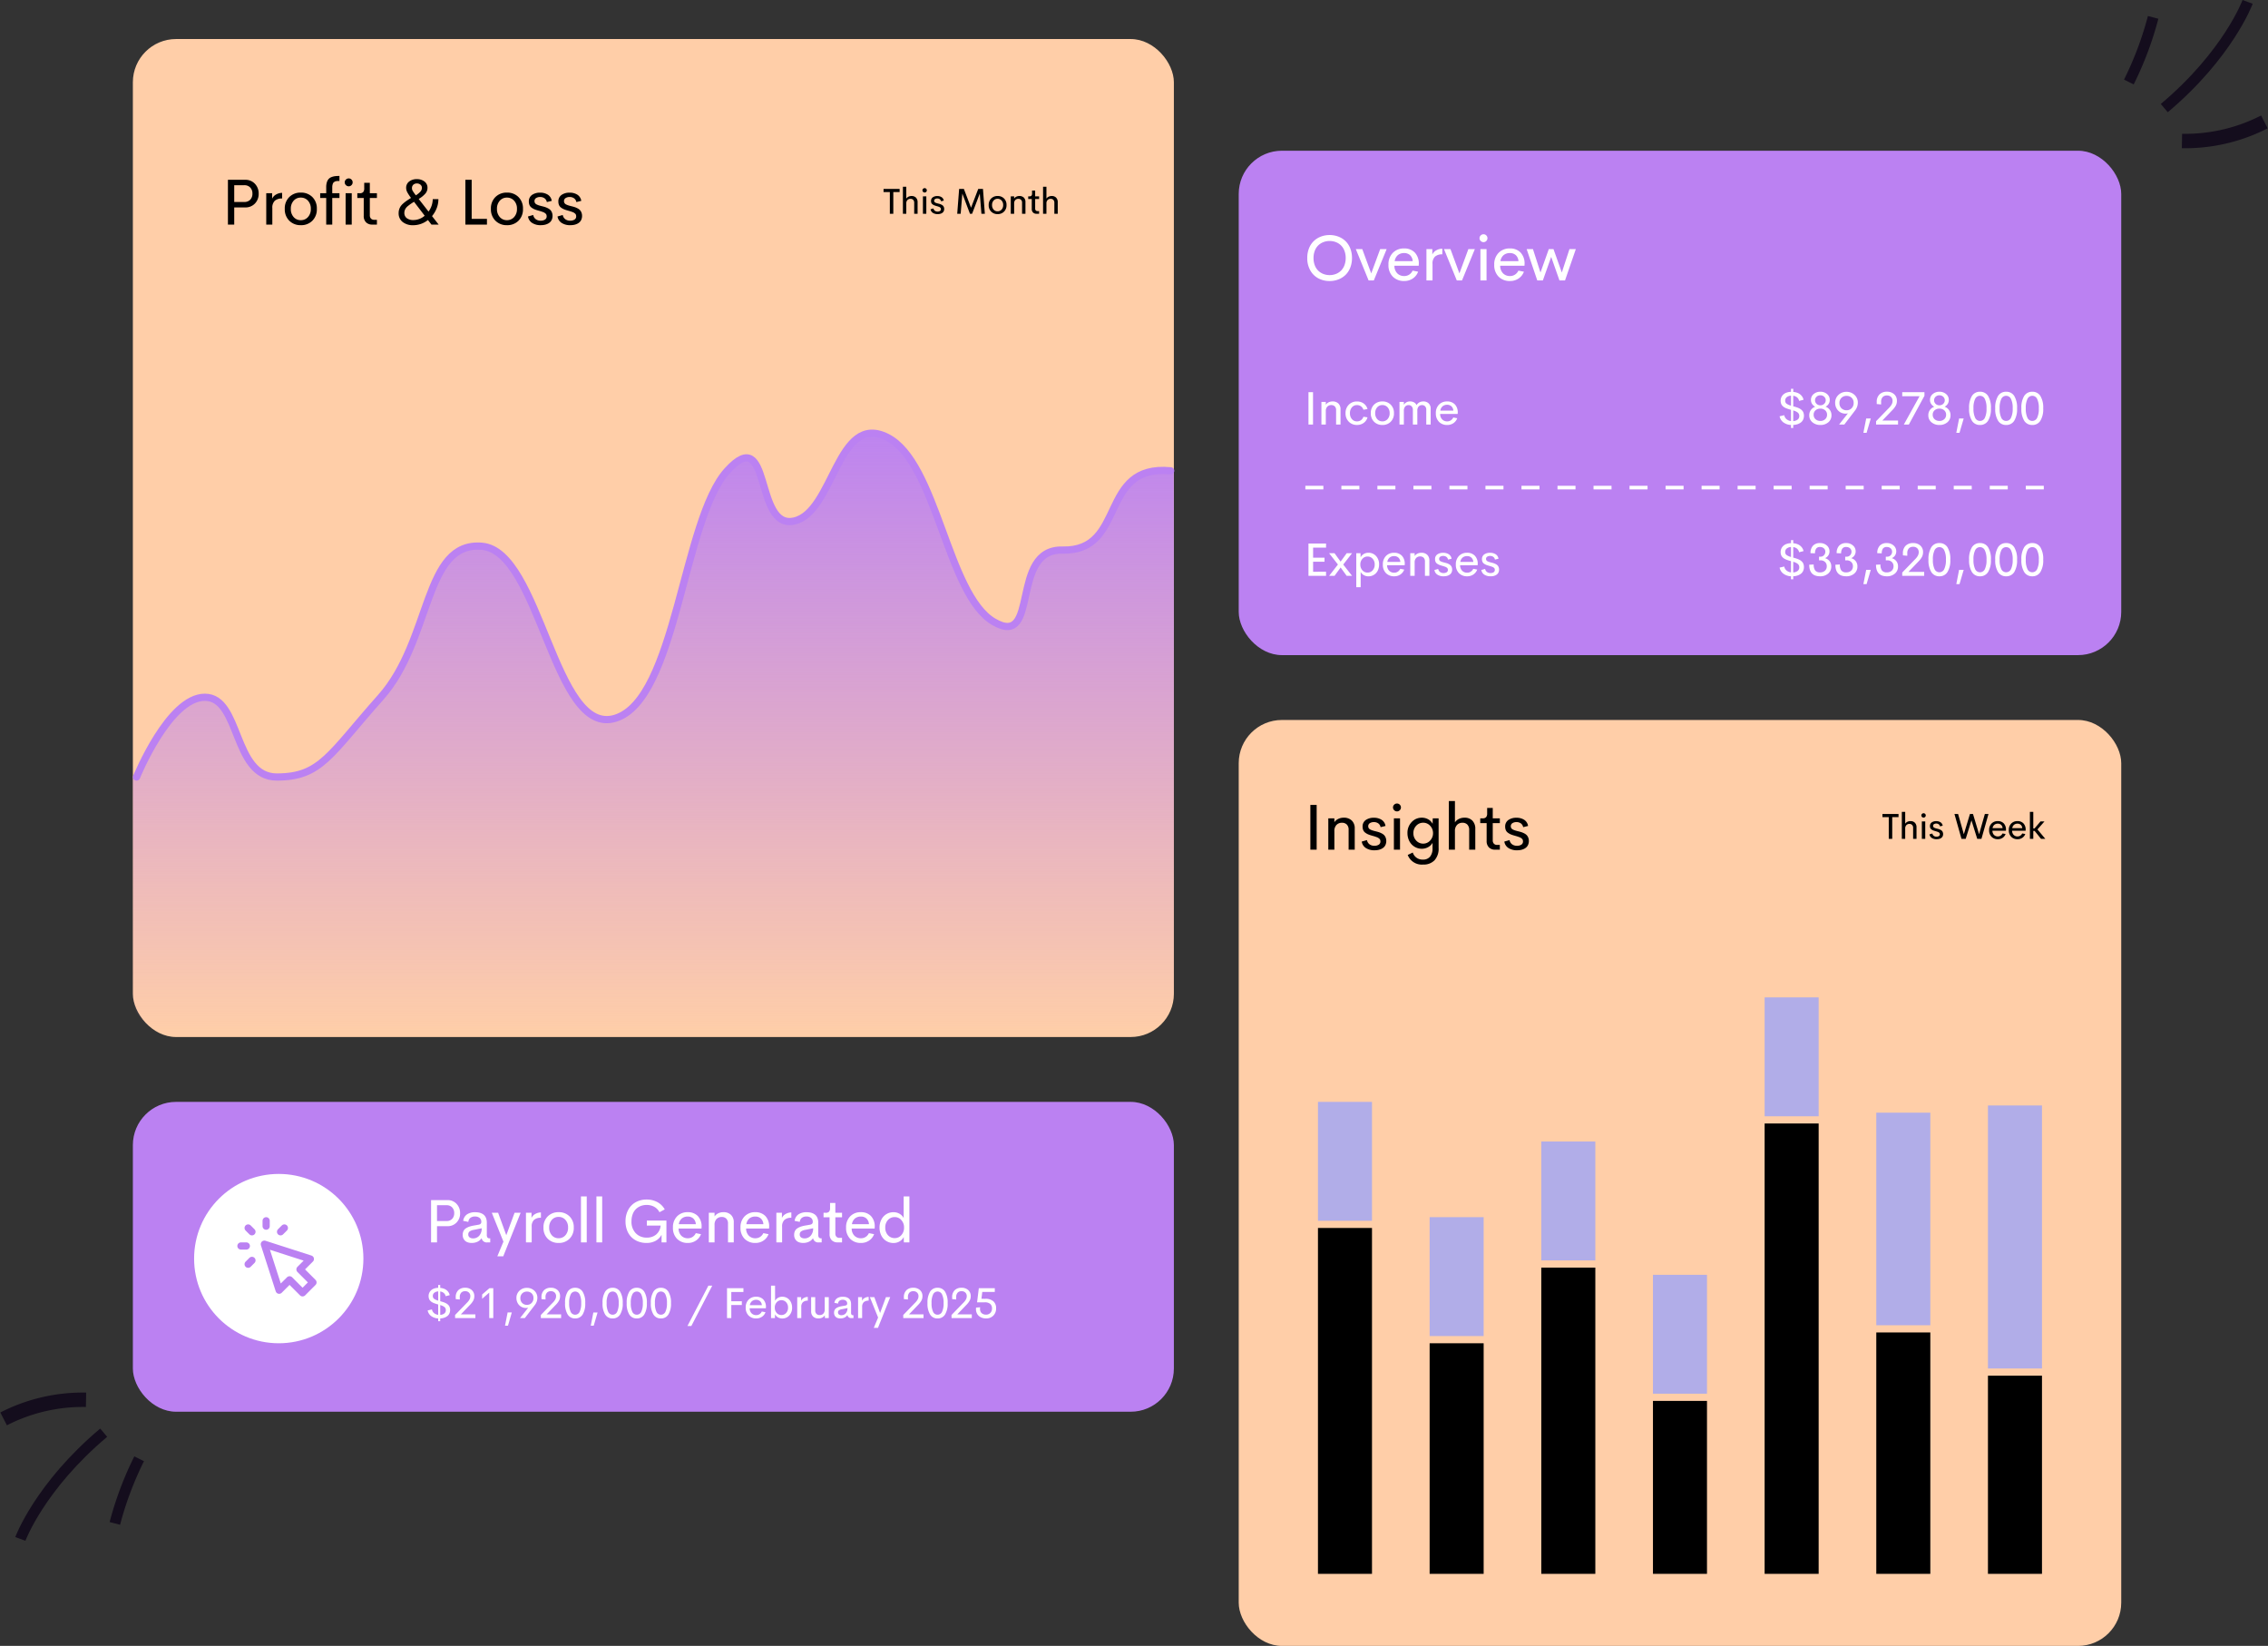
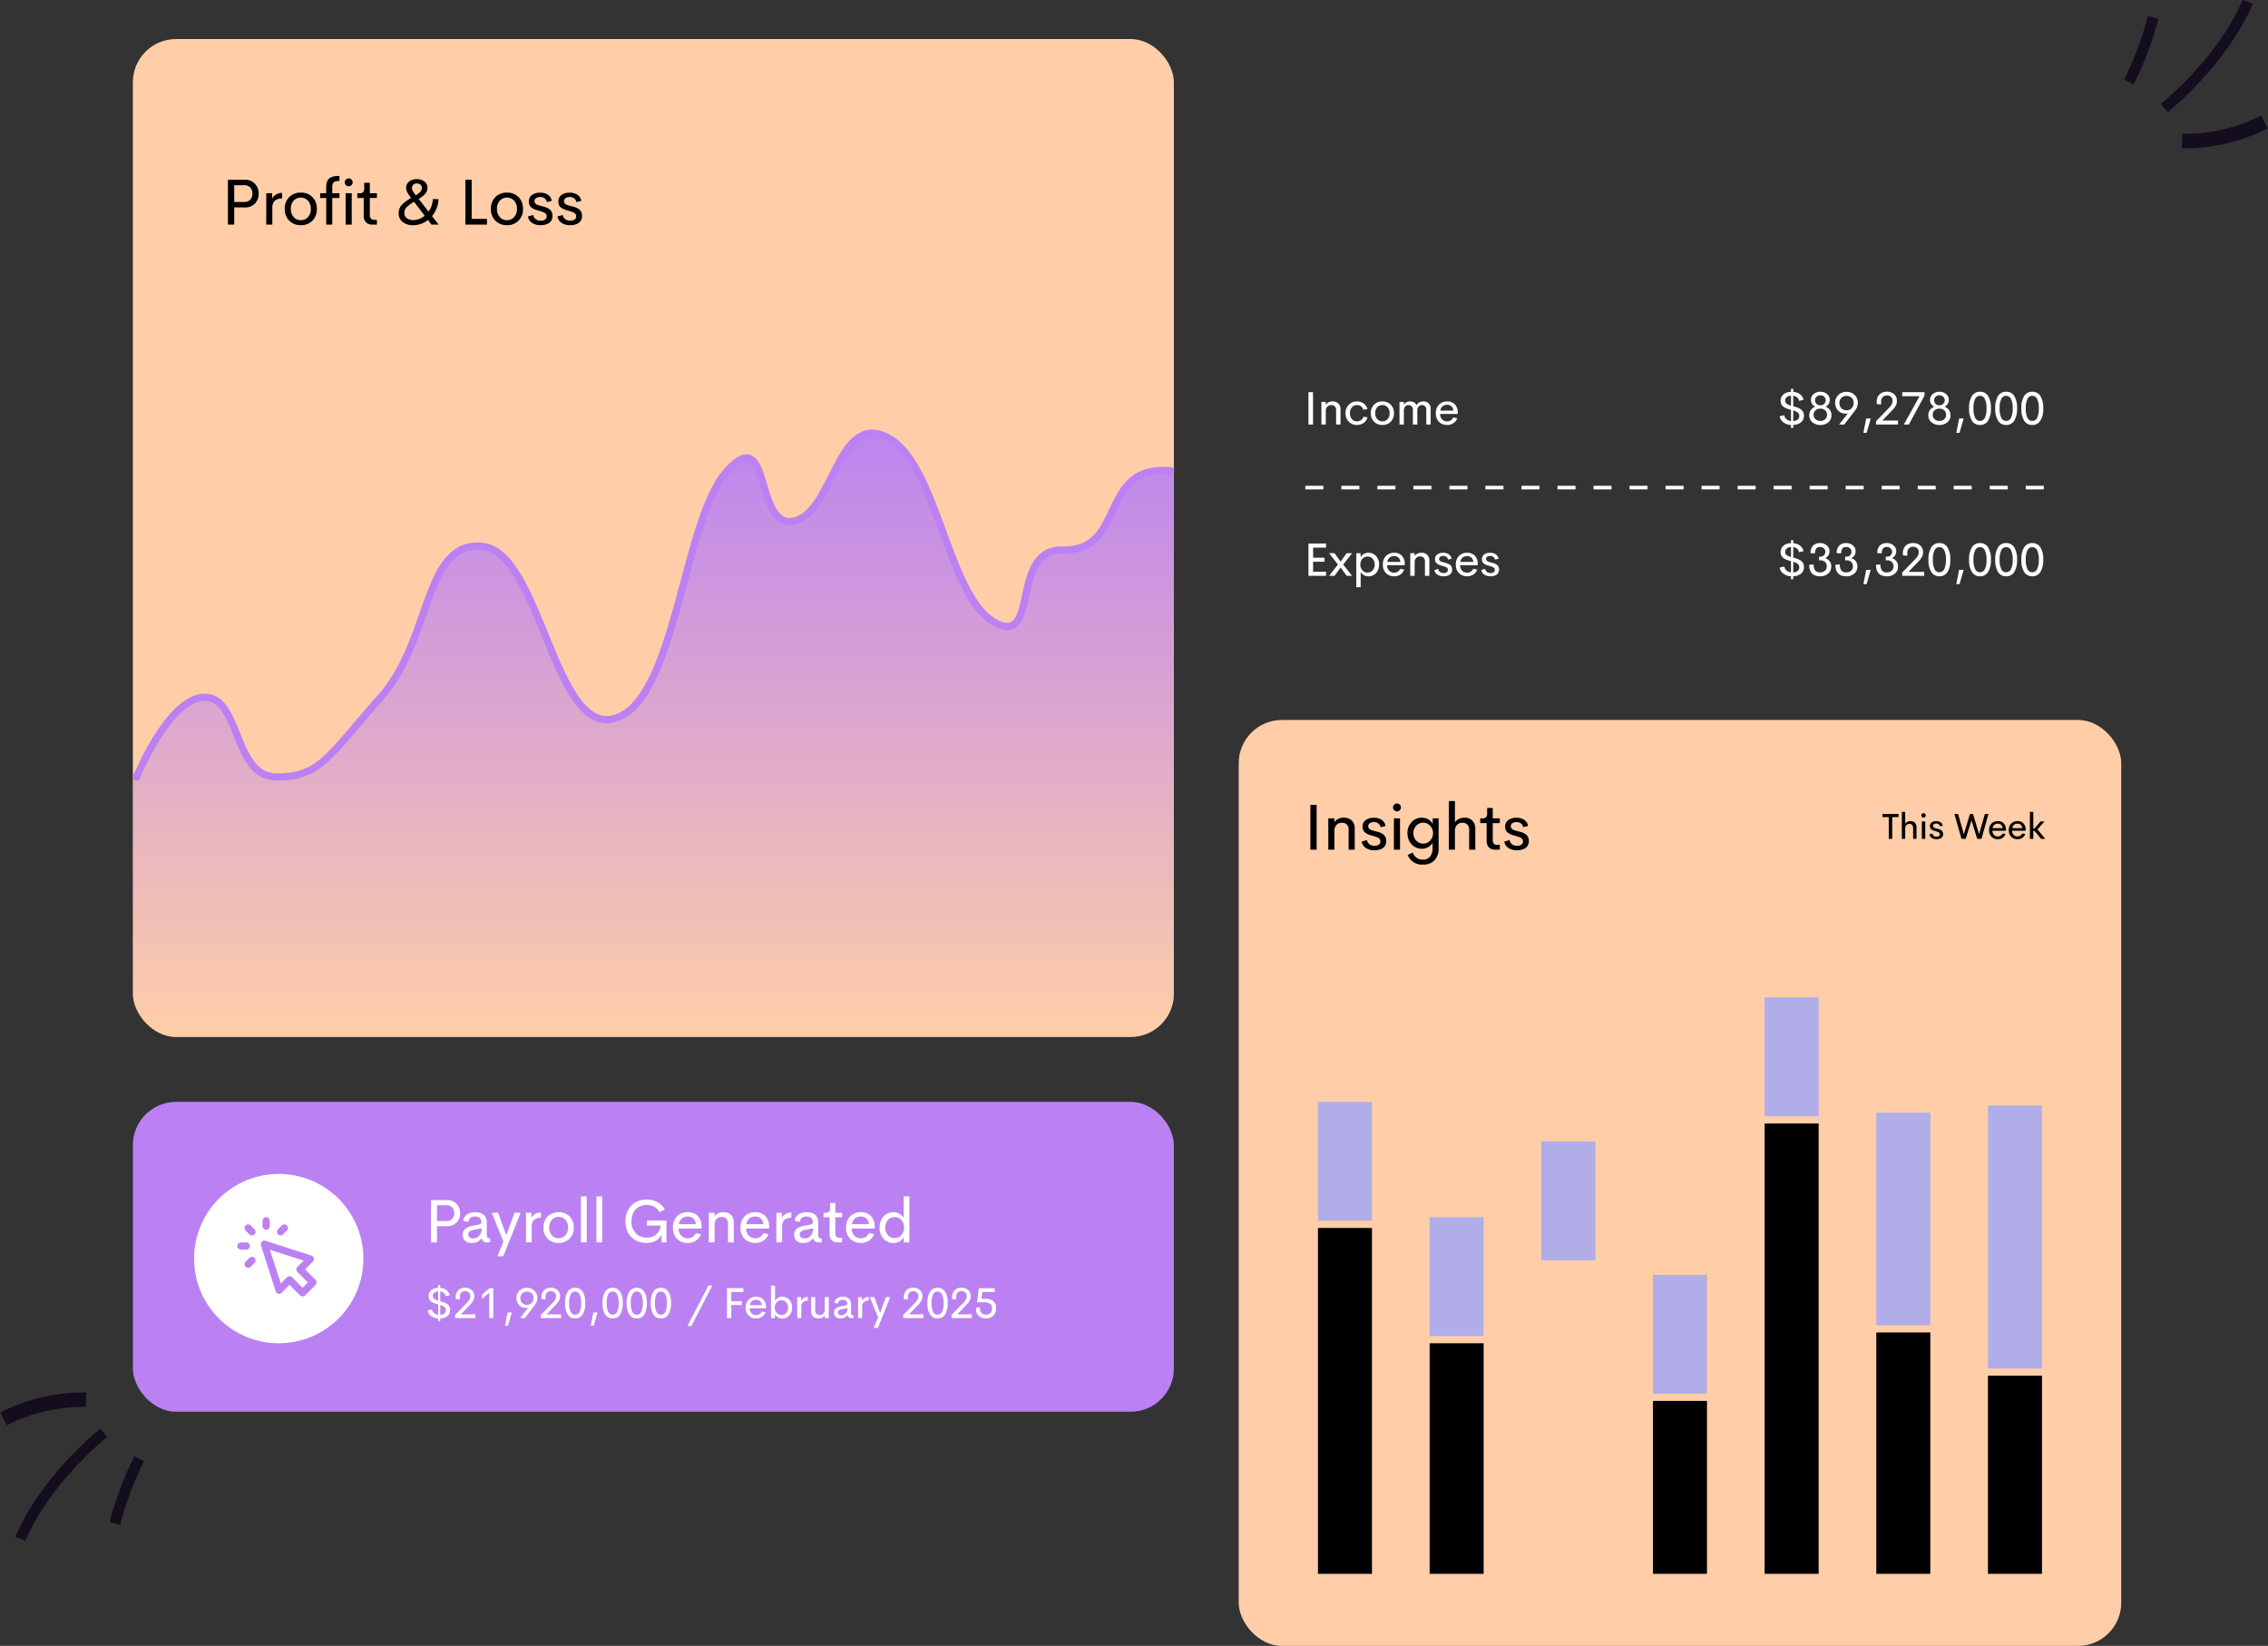
<svg xmlns="http://www.w3.org/2000/svg" width="629.631" height="456.834" viewBox="0 0 629.631 456.834">
  <rect x="0" y="0" width="629.631" height="456.834" fill="#333333" stroke="none" />
  <defs>
    <linearGradient id="linear-gradient" x1="0.5" x2="0.5" y2="1" gradientUnits="objectBoundingBox">
      <stop offset="0" stop-color="#bb81f2" />
      <stop offset="1" stop-color="#bb81f2" stop-opacity="0" />
    </linearGradient>
  </defs>
  <g id="Group_9" data-name="Group 9" transform="translate(-723.114 -254.166)">
    <g id="Group_3" data-name="Group 3" transform="translate(0 23)">
      <rect id="Rectangle_12" data-name="Rectangle 12" width="289" height="277" rx="12" transform="translate(760 242)" fill="#ffcea8" />
    </g>
    <g id="Group_4" data-name="Group 4" transform="translate(0 -141)">
-       <rect id="Rectangle_14" data-name="Rectangle 14" width="245" height="140" rx="12" transform="translate(1067 437)" fill="#bb81f2" />
-       <path id="Path_2878" data-name="Path 2878" d="M7.242.167a6.538,6.538,0,0,1-3.168-.76A5.555,5.555,0,0,1,1.85-2.821a6.846,6.846,0,0,1-.822-3.4A7.213,7.213,0,0,1,1.5-8.881,5.622,5.622,0,0,1,2.813-10.9a5.863,5.863,0,0,1,1.973-1.252,6.7,6.7,0,0,1,2.457-.444,6.678,6.678,0,0,1,2.448.444A5.815,5.815,0,0,1,11.659-10.9a5.7,5.7,0,0,1,1.31,2.017,7.154,7.154,0,0,1,.479,2.659,7.179,7.179,0,0,1-.479,2.667,5.7,5.7,0,0,1-1.31,2.017A5.871,5.871,0,0,1,9.69-.281,6.62,6.62,0,0,1,7.242.167Zm0-1.644A4.71,4.71,0,0,0,8.987-1.8,4.176,4.176,0,0,0,10.4-2.711a4.158,4.158,0,0,0,.949-1.5A5.581,5.581,0,0,0,11.7-6.223a5.52,5.52,0,0,0-.347-2,4.12,4.12,0,0,0-.949-1.49,4.209,4.209,0,0,0-1.415-.91,4.71,4.71,0,0,0-1.745-.321,4.734,4.734,0,0,0-1.753.321,4.257,4.257,0,0,0-1.419.91,4.09,4.09,0,0,0-.954,1.49,5.52,5.52,0,0,0-.347,2A5.581,5.581,0,0,0,3.116-4.21a4.128,4.128,0,0,0,.954,1.5A4.223,4.223,0,0,0,5.489-1.8,4.734,4.734,0,0,0,7.242-1.477ZM21.274-8.7h1.8L19.507,0h-1.45L14.507-8.7H16.3l2.487,6.75ZM31.993-4.518l-.026.448H25.225a2.947,2.947,0,0,0,.809,2.118,2.637,2.637,0,0,0,1.907.738,2.513,2.513,0,0,0,1.389-.4,2.587,2.587,0,0,0,.949-1.107l1.529.3a3.865,3.865,0,0,1-1.49,1.894,4.15,4.15,0,0,1-2.36.69,4.3,4.3,0,0,1-3.177-1.208,4.471,4.471,0,0,1-1.208-3.309A4.481,4.481,0,0,1,24.786-7.66a4.215,4.215,0,0,1,3.12-1.217,4,4,0,0,1,2.962,1.116A4.42,4.42,0,0,1,31.993-4.518ZM27.914-7.594a2.648,2.648,0,0,0-1.731.567A2.658,2.658,0,0,0,25.3-5.353h5a2.451,2.451,0,0,0-.747-1.67A2.366,2.366,0,0,0,27.914-7.594Zm7.836.4a2.547,2.547,0,0,1,1.081-1.151A3.341,3.341,0,0,1,38.519-8.8v1.564a2.924,2.924,0,0,0-2.03.624,2.63,2.63,0,0,0-.686,2.03V0H34.115V-8.7H35.75ZM45.757-8.7h1.8L43.99,0H42.54L38.989-8.7h1.793l2.487,6.75Zm4.206-1.925a1.071,1.071,0,0,1-.778-.325,1.049,1.049,0,0,1-.33-.773,1.035,1.035,0,0,1,.33-.769,1.078,1.078,0,0,1,.778-.321,1.049,1.049,0,0,1,.769.321,1.049,1.049,0,0,1,.321.769,1.052,1.052,0,0,1-.325.778A1.053,1.053,0,0,1,49.962-10.626ZM49.1,0V-8.7h1.7V0ZM61.357-4.518l-.026.448H54.59A2.947,2.947,0,0,0,55.4-1.951a2.637,2.637,0,0,0,1.907.738,2.513,2.513,0,0,0,1.389-.4,2.587,2.587,0,0,0,.949-1.107l1.529.3a3.865,3.865,0,0,1-1.49,1.894,4.15,4.15,0,0,1-2.36.69,4.3,4.3,0,0,1-3.177-1.208,4.471,4.471,0,0,1-1.208-3.309A4.481,4.481,0,0,1,54.15-7.66a4.215,4.215,0,0,1,3.12-1.217,4,4,0,0,1,2.962,1.116A4.42,4.42,0,0,1,61.357-4.518ZM57.279-7.594a2.648,2.648,0,0,0-1.731.567,2.658,2.658,0,0,0-.888,1.674h5a2.451,2.451,0,0,0-.747-1.67A2.366,2.366,0,0,0,57.279-7.594ZM73.825-8.7h1.767L72.586.009H71.048l-2.3-6.539L66.433.009H64.886L61.933-8.7h1.749l2.092,6.5,2.312-6.5h1.3l2.312,6.5Z" transform="translate(1085 473)" fill="#fff" />
      <path id="Path_2880" data-name="Path 2880" d="M1.365,0V-8.976H2.628V0ZM8.058-6.411a2.23,2.23,0,0,1,1.609.568,2.122,2.122,0,0,1,.594,1.609V0H9.036V-3.961a1.427,1.427,0,0,0-.371-1.082A1.332,1.332,0,0,0,7.709-5.4a1.492,1.492,0,0,0-1.1.422,1.722,1.722,0,0,0-.432,1.26V0H4.961V-6.284H6.18v.774a2.034,2.034,0,0,1,.79-.667A2.468,2.468,0,0,1,8.058-6.411ZM14.841.114a3.08,3.08,0,0,1-2.282-.9,3.2,3.2,0,0,1-.9-2.358,3.2,3.2,0,0,1,.9-2.358,3.08,3.08,0,0,1,2.282-.9,3.1,3.1,0,0,1,1.857.559,2.768,2.768,0,0,1,1.057,1.562l-1.136.171a1.849,1.849,0,0,0-.682-.955,1.874,1.874,0,0,0-1.108-.333,1.784,1.784,0,0,0-1.4.622,2.384,2.384,0,0,0-.549,1.638,2.387,2.387,0,0,0,.549,1.635,1.78,1.78,0,0,0,1.4.625,1.874,1.874,0,0,0,1.108-.333,1.849,1.849,0,0,0,.682-.955l1.136.171A2.77,2.77,0,0,1,16.691-.448,3.093,3.093,0,0,1,14.841.114ZM21.89.121A3.16,3.16,0,0,1,19.58-.771a3.182,3.182,0,0,1-.908-2.377,3.177,3.177,0,0,1,.9-2.374,3.163,3.163,0,0,1,2.314-.889,3.152,3.152,0,0,1,2.311.889,3.183,3.183,0,0,1,.9,2.374,3.194,3.194,0,0,1-.9,2.377A3.146,3.146,0,0,1,21.89.121Zm-.013-1a1.875,1.875,0,0,0,1.447-.625A2.338,2.338,0,0,0,23.9-3.148a2.326,2.326,0,0,0-.571-1.638,1.88,1.88,0,0,0-1.447-.622,1.846,1.846,0,0,0-1.428.622,2.342,2.342,0,0,0-.565,1.638,2.354,2.354,0,0,0,.565,1.641A1.842,1.842,0,0,0,21.878-.882ZM33.237-6.411a2.08,2.08,0,0,1,1.489.53,1.956,1.956,0,0,1,.562,1.495V0H34.068V-4.062a1.36,1.36,0,0,0-.333-1,1.134,1.134,0,0,0-.841-.336,1.23,1.23,0,0,0-.946.39,1.68,1.68,0,0,0-.362,1.177V0H30.349V-4.018a1.427,1.427,0,0,0-.336-1.028,1.139,1.139,0,0,0-.857-.349,1.218,1.218,0,0,0-.943.4,1.749,1.749,0,0,0-.365,1.212V0H26.635V-6.284h1.212v.8a1.932,1.932,0,0,1,1.739-.927,2.216,2.216,0,0,1,1.092.26,1.649,1.649,0,0,1,.7.755,1.993,1.993,0,0,1,.768-.755A2.226,2.226,0,0,1,33.237-6.411Zm9.569,3.148-.019.324H37.918a2.128,2.128,0,0,0,.584,1.53,1.9,1.9,0,0,0,1.377.533,1.815,1.815,0,0,0,1-.286,1.869,1.869,0,0,0,.686-.8l1.1.216A2.791,2.791,0,0,1,41.6-.378a3,3,0,0,1-1.7.5A3.1,3.1,0,0,1,37.6-.752a3.229,3.229,0,0,1-.873-2.39,3.236,3.236,0,0,1,.876-2.39,3.044,3.044,0,0,1,2.253-.879,2.891,2.891,0,0,1,2.139.806A3.192,3.192,0,0,1,42.806-3.263ZM39.861-5.484a1.912,1.912,0,0,0-1.25.409,1.919,1.919,0,0,0-.641,1.209h3.612a1.77,1.77,0,0,0-.54-1.206A1.709,1.709,0,0,0,39.861-5.484Z" transform="translate(1085 513)" fill="#fff" />
      <path id="Path_2879" data-name="Path 2879" d="M-67.083-2.463a2.563,2.563,0,0,1-.232,1.111,2.057,2.057,0,0,1-.647.793,3.318,3.318,0,0,1-.943.476,4.45,4.45,0,0,1-1.155.2V.952h-.616V.121a3.81,3.81,0,0,1-2.1-.714,2.7,2.7,0,0,1-1.063-1.7l1.289-.3a1.873,1.873,0,0,0,.638,1.111,2.3,2.3,0,0,0,1.235.514V-4.088l-.1-.025q-.279-.076-.463-.133t-.444-.146q-.26-.089-.435-.168t-.387-.2a2.075,2.075,0,0,1-.352-.244,2.882,2.882,0,0,1-.282-.292,1.456,1.456,0,0,1-.225-.355,2.336,2.336,0,0,1-.136-.425,2.278,2.278,0,0,1-.054-.5,2.307,2.307,0,0,1,.4-1.355,2.42,2.42,0,0,1,1.038-.847,3.9,3.9,0,0,1,1.447-.3v-.844h.616v.863a4.166,4.166,0,0,1,1.285.311,2.781,2.781,0,0,1,1,.727,2.514,2.514,0,0,1,.568,1.146l-1.225.317A1.708,1.708,0,0,0-69-7.541a2.071,2.071,0,0,0-1.057-.444v2.92l.476.133q.184.051.463.146t.46.175q.181.079.416.206a2.231,2.231,0,0,1,.387.257,3.321,3.321,0,0,1,.314.311,1.463,1.463,0,0,1,.251.381A2.6,2.6,0,0,1-67.144-3,2.329,2.329,0,0,1-67.083-2.463ZM-72.288-6.6a.974.974,0,0,0,.413.838,3.971,3.971,0,0,0,1.2.527V-8.011a2.081,2.081,0,0,0-1.152.394A1.2,1.2,0,0,0-72.288-6.6ZM-70.06-.958a2.2,2.2,0,0,0,1.222-.409,1.213,1.213,0,0,0,.454-1.051,1.236,1.236,0,0,0-.13-.546,1.153,1.153,0,0,0-.371-.416,3.072,3.072,0,0,0-.517-.3,5.322,5.322,0,0,0-.657-.235Zm9.741.336a3.288,3.288,0,0,1-2.2.743,3.3,3.3,0,0,1-2.206-.743,2.441,2.441,0,0,1-.879-1.961,2.426,2.426,0,0,1,.441-1.457,2.582,2.582,0,0,1,1.2-.9,2.263,2.263,0,0,1-.857-.774,1.962,1.962,0,0,1-.317-1.092A2.074,2.074,0,0,1-64.4-8.455,2.773,2.773,0,0,1-62.522-9.1a2.745,2.745,0,0,1,1.86.641,2.074,2.074,0,0,1,.743,1.644,1.991,1.991,0,0,1-.311,1.092,2.226,2.226,0,0,1-.844.774,2.577,2.577,0,0,1,1.19.908,2.43,2.43,0,0,1,.441,1.454A2.445,2.445,0,0,1-60.32-.622Zm-2.2-4.716a1.472,1.472,0,0,0,1.047-.406,1.315,1.315,0,0,0,.432-1,1.272,1.272,0,0,0-.432-.974,1.492,1.492,0,0,0-1.047-.4,1.493,1.493,0,0,0-1.054.394A1.278,1.278,0,0,0-64-6.741a1.325,1.325,0,0,0,.425,1A1.466,1.466,0,0,0-62.522-5.338Zm0,4.342A1.915,1.915,0,0,0-61.2-1.469a1.6,1.6,0,0,0,.53-1.254,1.555,1.555,0,0,0-.53-1.231,1.938,1.938,0,0,0-1.323-.463,1.959,1.959,0,0,0-1.333.463,1.551,1.551,0,0,0-.533,1.231,1.6,1.6,0,0,0,.53,1.254A1.932,1.932,0,0,0-62.522-1Zm7.233-8.081a3.166,3.166,0,0,1,2.25.854,2.857,2.857,0,0,1,.911,2.18,3.563,3.563,0,0,1-.787,2.165L-55.879,0h-1.447l2.45-3.11a2.67,2.67,0,0,1-.686.083,2.836,2.836,0,0,1-1.377-.349,2.773,2.773,0,0,1-1.054-1.035,3.069,3.069,0,0,1-.425-1.568,2.9,2.9,0,0,1,.9-2.228A3.112,3.112,0,0,1-55.289-9.077Zm-1.377,4.57a1.964,1.964,0,0,0,1.422.546,1.855,1.855,0,0,0,1.412-.59,1.979,1.979,0,0,0,.543-1.441,1.92,1.92,0,0,0-.552-1.435,1.953,1.953,0,0,0-1.416-.527,1.944,1.944,0,0,0-1.422.549,1.922,1.922,0,0,0-.552,1.45A1.952,1.952,0,0,0-56.667-4.507Zm6.973,6.8h-.889l.781-3.974h1.27Zm4.37-3.409h4.361V0h-6.1V-.92l3.593-3.707A4.071,4.071,0,0,0-42.7-5.649a2.046,2.046,0,0,0,.216-.889,1.474,1.474,0,0,0-.432-1.133,1.589,1.589,0,0,0-1.13-.4,1.578,1.578,0,0,0-1.177.441,1.912,1.912,0,0,0-.435,1.387v.667l-1.219-.114v-.54A2.829,2.829,0,0,1-46.1-8.369a2.849,2.849,0,0,1,2.063-.74,2.894,2.894,0,0,1,1.987.682,2.363,2.363,0,0,1,.774,1.869,2.772,2.772,0,0,1-.3,1.285A5.59,5.59,0,0,1-42.543-4ZM-39.8-8.976h6.17v1L-37.963,0h-1.39l4.361-7.858H-39.8ZM-27.27-.622a3.288,3.288,0,0,1-2.2.743,3.3,3.3,0,0,1-2.206-.743,2.441,2.441,0,0,1-.879-1.961,2.426,2.426,0,0,1,.441-1.457,2.582,2.582,0,0,1,1.2-.9,2.263,2.263,0,0,1-.857-.774,1.962,1.962,0,0,1-.317-1.092,2.074,2.074,0,0,1,.743-1.644A2.773,2.773,0,0,1-29.473-9.1a2.745,2.745,0,0,1,1.86.641,2.074,2.074,0,0,1,.743,1.644,1.991,1.991,0,0,1-.311,1.092,2.226,2.226,0,0,1-.844.774,2.577,2.577,0,0,1,1.19.908,2.43,2.43,0,0,1,.441,1.454A2.445,2.445,0,0,1-27.27-.622Zm-2.2-4.716a1.472,1.472,0,0,0,1.047-.406,1.315,1.315,0,0,0,.432-1,1.272,1.272,0,0,0-.432-.974,1.492,1.492,0,0,0-1.047-.4,1.493,1.493,0,0,0-1.054.394,1.278,1.278,0,0,0-.425.978,1.325,1.325,0,0,0,.425,1A1.466,1.466,0,0,0-29.473-5.338Zm0,4.342a1.915,1.915,0,0,0,1.323-.473,1.6,1.6,0,0,0,.53-1.254,1.555,1.555,0,0,0-.53-1.231,1.938,1.938,0,0,0-1.323-.463,1.959,1.959,0,0,0-1.333.463,1.551,1.551,0,0,0-.533,1.231,1.6,1.6,0,0,0,.53,1.254A1.932,1.932,0,0,0-29.473-1ZM-23.9,2.3h-.889l.781-3.974h1.27Zm5.7-2.177a2.549,2.549,0,0,1-2.244-1.171,6.172,6.172,0,0,1-.79-3.444,6.2,6.2,0,0,1,.781-3.437A2.547,2.547,0,0,1-18.205-9.1a2.544,2.544,0,0,1,2.244,1.165,6.178,6.178,0,0,1,.784,3.437,6.172,6.172,0,0,1-.79,3.444A2.544,2.544,0,0,1-18.205.121Zm0-1.124a1.46,1.46,0,0,0,1.343-.87A5.729,5.729,0,0,0-16.4-4.494a5.614,5.614,0,0,0-.473-2.622,1.466,1.466,0,0,0-1.336-.857,1.464,1.464,0,0,0-1.339.854,5.644,5.644,0,0,0-.47,2.625,5.76,5.76,0,0,0,.463,2.625A1.459,1.459,0,0,0-18.205-1ZM-10.947.121a2.549,2.549,0,0,1-2.244-1.171,6.172,6.172,0,0,1-.79-3.444A6.2,6.2,0,0,1-13.2-7.931,2.547,2.547,0,0,1-10.947-9.1,2.544,2.544,0,0,1-8.7-7.931a6.178,6.178,0,0,1,.784,3.437,6.172,6.172,0,0,1-.79,3.444A2.544,2.544,0,0,1-10.947.121Zm0-1.124A1.46,1.46,0,0,0-9.6-1.873a5.729,5.729,0,0,0,.467-2.622A5.614,5.614,0,0,0-9.61-7.116a1.466,1.466,0,0,0-1.336-.857,1.464,1.464,0,0,0-1.339.854,5.644,5.644,0,0,0-.47,2.625,5.76,5.76,0,0,0,.463,2.625A1.459,1.459,0,0,0-10.947-1ZM-3.688.121A2.549,2.549,0,0,1-5.932-1.051a6.172,6.172,0,0,1-.79-3.444,6.2,6.2,0,0,1,.781-3.437A2.547,2.547,0,0,1-3.688-9.1,2.544,2.544,0,0,1-1.444-7.931,6.178,6.178,0,0,1-.66-4.494a6.172,6.172,0,0,1-.79,3.444A2.544,2.544,0,0,1-3.688.121Zm0-1.124a1.46,1.46,0,0,0,1.343-.87,5.729,5.729,0,0,0,.467-2.622,5.614,5.614,0,0,0-.473-2.622,1.466,1.466,0,0,0-1.336-.857,1.464,1.464,0,0,0-1.339.854A5.644,5.644,0,0,0-5.5-4.494a5.76,5.76,0,0,0,.463,2.625A1.459,1.459,0,0,0-3.688-1Z" transform="translate(1291 513)" fill="#fff" />
      <path id="Path_2881" data-name="Path 2881" d="M6.246-7.839H2.653v2.793H5.821v1.13H2.653v2.774H6.246V0H1.365V-8.976H6.246ZM7.094,0l2.45-3.148L7.094-6.284H8.6l1.688,2.33,1.688-2.33h1.492L11.016-3.142,13.473,0h-1.5L10.293-2.323,8.6,0ZM18.021-6.411a2.768,2.768,0,0,1,2.1.9,3.314,3.314,0,0,1,.847,2.371,3.882,3.882,0,0,1-.232,1.365A2.968,2.968,0,0,1,20.1-.74a2.817,2.817,0,0,1-.936.644,2.892,2.892,0,0,1-1.146.229A2.532,2.532,0,0,1,16.733-.2a2.21,2.21,0,0,1-.876-.9V3.148H14.638V-6.284h1.174l.032,1.149a2.19,2.19,0,0,1,.876-.933A2.523,2.523,0,0,1,18.021-6.411Zm-.254,5.5a1.855,1.855,0,0,0,1.409-.609,2.28,2.28,0,0,0,.571-1.625,2.262,2.262,0,0,0-.571-1.612,1.855,1.855,0,0,0-1.409-.609,1.854,1.854,0,0,0-1.428.635,2.269,2.269,0,0,0-.578,1.587,2.289,2.289,0,0,0,.578,1.6A1.85,1.85,0,0,0,17.767-.908ZM28.092-3.263l-.019.324H23.2a2.128,2.128,0,0,0,.584,1.53,1.9,1.9,0,0,0,1.377.533,1.815,1.815,0,0,0,1-.286,1.869,1.869,0,0,0,.686-.8l1.1.216A2.791,2.791,0,0,1,26.883-.378a3,3,0,0,1-1.7.5,3.1,3.1,0,0,1-2.295-.873,3.229,3.229,0,0,1-.873-2.39,3.236,3.236,0,0,1,.876-2.39,3.044,3.044,0,0,1,2.253-.879,2.891,2.891,0,0,1,2.139.806A3.192,3.192,0,0,1,28.092-3.263ZM25.147-5.484a1.912,1.912,0,0,0-1.25.409,1.919,1.919,0,0,0-.641,1.209h3.612a1.77,1.77,0,0,0-.54-1.206A1.709,1.709,0,0,0,25.147-5.484Zm7.576-.927a2.23,2.23,0,0,1,1.609.568,2.122,2.122,0,0,1,.594,1.609V0H33.7V-3.961a1.427,1.427,0,0,0-.371-1.082,1.332,1.332,0,0,0-.955-.352,1.492,1.492,0,0,0-1.1.422,1.722,1.722,0,0,0-.432,1.26V0H29.625V-6.284h1.219v.774a2.034,2.034,0,0,1,.79-.667A2.468,2.468,0,0,1,32.723-6.411ZM38.883.121a3.069,3.069,0,0,1-1.72-.451,1.859,1.859,0,0,1-.832-1.295l1.047-.3a1.352,1.352,0,0,0,.511.847,1.608,1.608,0,0,0,.987.3A1.582,1.582,0,0,0,39.734-1a.735.735,0,0,0,.336-.7.963.963,0,0,0-.051-.279.525.525,0,0,0-.159-.225,2.538,2.538,0,0,0-.216-.168,1.385,1.385,0,0,0-.3-.143l-.333-.117q-.13-.044-.4-.121t-.416-.121a5.256,5.256,0,0,1-.635-.229,2.861,2.861,0,0,1-.521-.311,1.23,1.23,0,0,1-.4-.5,1.7,1.7,0,0,1-.133-.7,1.544,1.544,0,0,1,.635-1.343A2.727,2.727,0,0,1,38.763-6.4a2.794,2.794,0,0,1,1.552.409,1.761,1.761,0,0,1,.778,1.235l-.984.241a1.174,1.174,0,0,0-.473-.765,1.492,1.492,0,0,0-.866-.251,1.5,1.5,0,0,0-.8.206.692.692,0,0,0-.333.632.691.691,0,0,0,.108.387.8.8,0,0,0,.324.273,2.969,2.969,0,0,0,.438.178q.222.07.546.152.089.019.133.032.362.089.6.168a3.79,3.79,0,0,1,.543.235,1.89,1.89,0,0,1,.486.343,1.534,1.534,0,0,1,.311.492,1.767,1.767,0,0,1,.127.686,1.9,1.9,0,0,1-.127.711,1.507,1.507,0,0,1-.346.53,1.9,1.9,0,0,1-.524.355,2.665,2.665,0,0,1-.644.206A3.955,3.955,0,0,1,38.883.121Zm9.468-3.383-.019.324H43.463a2.128,2.128,0,0,0,.584,1.53,1.9,1.9,0,0,0,1.377.533,1.815,1.815,0,0,0,1-.286,1.869,1.869,0,0,0,.686-.8l1.1.216A2.791,2.791,0,0,1,47.142-.378a3,3,0,0,1-1.7.5,3.1,3.1,0,0,1-2.295-.873,3.229,3.229,0,0,1-.873-2.39,3.236,3.236,0,0,1,.876-2.39A3.044,3.044,0,0,1,45.4-6.411a2.891,2.891,0,0,1,2.139.806A3.192,3.192,0,0,1,48.351-3.263ZM45.406-5.484a1.912,1.912,0,0,0-1.25.409,1.919,1.919,0,0,0-.641,1.209h3.612a1.77,1.77,0,0,0-.54-1.206A1.709,1.709,0,0,0,45.406-5.484Zm6.5,5.6a3.069,3.069,0,0,1-1.72-.451,1.859,1.859,0,0,1-.832-1.295l1.047-.3a1.352,1.352,0,0,0,.511.847,1.608,1.608,0,0,0,.987.3A1.582,1.582,0,0,0,52.759-1a.735.735,0,0,0,.336-.7.963.963,0,0,0-.051-.279.525.525,0,0,0-.159-.225,2.538,2.538,0,0,0-.216-.168,1.385,1.385,0,0,0-.3-.143l-.333-.117q-.13-.044-.4-.121t-.416-.121a5.256,5.256,0,0,1-.635-.229,2.861,2.861,0,0,1-.521-.311,1.23,1.23,0,0,1-.4-.5,1.7,1.7,0,0,1-.133-.7,1.544,1.544,0,0,1,.635-1.343A2.727,2.727,0,0,1,51.788-6.4a2.794,2.794,0,0,1,1.552.409,1.761,1.761,0,0,1,.778,1.235l-.984.241a1.174,1.174,0,0,0-.473-.765,1.492,1.492,0,0,0-.866-.251,1.5,1.5,0,0,0-.8.206.692.692,0,0,0-.333.632.691.691,0,0,0,.108.387.8.8,0,0,0,.324.273,2.969,2.969,0,0,0,.438.178q.222.07.546.152.089.019.133.032.362.089.6.168a3.79,3.79,0,0,1,.543.235,1.89,1.89,0,0,1,.486.343,1.534,1.534,0,0,1,.311.492,1.767,1.767,0,0,1,.127.686,1.9,1.9,0,0,1-.127.711A1.507,1.507,0,0,1,53.8-.5a1.9,1.9,0,0,1-.524.355,2.665,2.665,0,0,1-.644.206A3.955,3.955,0,0,1,51.909.121Z" transform="translate(1085 555)" fill="#fff" />
      <path id="Path_2882" data-name="Path 2882" d="M-67.083-2.463a2.563,2.563,0,0,1-.232,1.111,2.057,2.057,0,0,1-.647.793,3.318,3.318,0,0,1-.943.476,4.45,4.45,0,0,1-1.155.2V.952h-.616V.121a3.81,3.81,0,0,1-2.1-.714,2.7,2.7,0,0,1-1.063-1.7l1.289-.3a1.873,1.873,0,0,0,.638,1.111,2.3,2.3,0,0,0,1.235.514V-4.088l-.1-.025q-.279-.076-.463-.133t-.444-.146q-.26-.089-.435-.168t-.387-.2a2.075,2.075,0,0,1-.352-.244,2.882,2.882,0,0,1-.282-.292,1.456,1.456,0,0,1-.225-.355,2.336,2.336,0,0,1-.136-.425,2.278,2.278,0,0,1-.054-.5,2.307,2.307,0,0,1,.4-1.355,2.42,2.42,0,0,1,1.038-.847,3.9,3.9,0,0,1,1.447-.3v-.844h.616v.863a4.166,4.166,0,0,1,1.285.311,2.781,2.781,0,0,1,1,.727,2.514,2.514,0,0,1,.568,1.146l-1.225.317A1.708,1.708,0,0,0-69-7.541a2.071,2.071,0,0,0-1.057-.444v2.92l.476.133q.184.051.463.146t.46.175q.181.079.416.206a2.231,2.231,0,0,1,.387.257,3.321,3.321,0,0,1,.314.311,1.463,1.463,0,0,1,.251.381A2.6,2.6,0,0,1-67.144-3,2.329,2.329,0,0,1-67.083-2.463ZM-72.288-6.6a.974.974,0,0,0,.413.838,3.971,3.971,0,0,0,1.2.527V-8.011a2.081,2.081,0,0,0-1.152.394A1.2,1.2,0,0,0-72.288-6.6ZM-70.06-.958a2.2,2.2,0,0,0,1.222-.409,1.213,1.213,0,0,0,.454-1.051,1.236,1.236,0,0,0-.13-.546,1.153,1.153,0,0,0-.371-.416,3.072,3.072,0,0,0-.517-.3,5.322,5.322,0,0,0-.657-.235ZM-62.586.121q-3.028,0-3.028-3.212l1.238-.063a2.777,2.777,0,0,0,.4,1.644,1.62,1.62,0,0,0,1.393.54,1.9,1.9,0,0,0,1.336-.463,1.569,1.569,0,0,0,.5-1.212,1.57,1.57,0,0,0-.486-1.219,1.75,1.75,0,0,0-1.228-.444h-.432V-5.319h.419a1.259,1.259,0,0,0,.939-.4,1.36,1.36,0,0,0,.387-.984,1.2,1.2,0,0,0-.413-.946A1.531,1.531,0,0,0-62.6-8.011a1.23,1.23,0,0,0-1.1.467,2.291,2.291,0,0,0-.314,1.292L-65.258-6.3a2.9,2.9,0,0,1,.689-2.076A2.566,2.566,0,0,1-62.618-9.1a2.741,2.741,0,0,1,1.876.66,2.1,2.1,0,0,1,.752,1.644,1.956,1.956,0,0,1-.359,1.168,2.028,2.028,0,0,1-.879.717,2.433,2.433,0,0,1,1.241.806A2.29,2.29,0,0,1-59.5-2.6a2.479,2.479,0,0,1-.863,1.968A3.268,3.268,0,0,1-62.586.121Zm7.259,0q-3.028,0-3.028-3.212l1.238-.063a2.777,2.777,0,0,0,.4,1.644,1.62,1.62,0,0,0,1.393.54,1.9,1.9,0,0,0,1.336-.463,1.569,1.569,0,0,0,.5-1.212,1.57,1.57,0,0,0-.486-1.219A1.75,1.75,0,0,0-55.2-4.31h-.432V-5.319h.419a1.259,1.259,0,0,0,.939-.4,1.36,1.36,0,0,0,.387-.984,1.2,1.2,0,0,0-.413-.946,1.531,1.531,0,0,0-1.047-.362,1.23,1.23,0,0,0-1.1.467,2.291,2.291,0,0,0-.314,1.292L-58-6.3a2.9,2.9,0,0,1,.689-2.076A2.566,2.566,0,0,1-55.359-9.1a2.741,2.741,0,0,1,1.876.66,2.1,2.1,0,0,1,.752,1.644,1.956,1.956,0,0,1-.359,1.168,2.028,2.028,0,0,1-.879.717,2.433,2.433,0,0,1,1.241.806,2.29,2.29,0,0,1,.486,1.5,2.479,2.479,0,0,1-.863,1.968A3.268,3.268,0,0,1-55.327.121ZM-49.694,2.3h-.889l.781-3.974h1.27Zm5.64-2.177q-3.028,0-3.028-3.212l1.238-.063a2.777,2.777,0,0,0,.4,1.644,1.62,1.62,0,0,0,1.393.54,1.9,1.9,0,0,0,1.336-.463,1.569,1.569,0,0,0,.5-1.212A1.57,1.57,0,0,0-42.7-3.866a1.75,1.75,0,0,0-1.228-.444h-.432V-5.319h.419a1.259,1.259,0,0,0,.939-.4,1.36,1.36,0,0,0,.387-.984,1.2,1.2,0,0,0-.413-.946,1.531,1.531,0,0,0-1.047-.362,1.23,1.23,0,0,0-1.1.467,2.291,2.291,0,0,0-.314,1.292L-46.726-6.3a2.9,2.9,0,0,1,.689-2.076A2.566,2.566,0,0,1-44.085-9.1a2.741,2.741,0,0,1,1.876.66,2.1,2.1,0,0,1,.752,1.644,1.956,1.956,0,0,1-.359,1.168,2.028,2.028,0,0,1-.879.717,2.433,2.433,0,0,1,1.241.806,2.29,2.29,0,0,1,.486,1.5,2.479,2.479,0,0,1-.863,1.968A3.268,3.268,0,0,1-44.053.121Zm5.989-1.231H-33.7V0h-6.1V-.92l3.593-3.707a4.071,4.071,0,0,0,.774-1.022,2.046,2.046,0,0,0,.216-.889,1.474,1.474,0,0,0-.432-1.133,1.589,1.589,0,0,0-1.13-.4,1.578,1.578,0,0,0-1.177.441,1.912,1.912,0,0,0-.435,1.387v.667l-1.219-.114v-.54a2.829,2.829,0,0,1,.768-2.136,2.849,2.849,0,0,1,2.063-.74,2.894,2.894,0,0,1,1.987.682,2.363,2.363,0,0,1,.774,1.869,2.772,2.772,0,0,1-.3,1.285A5.59,5.59,0,0,1-35.284-4ZM-29.479.121a2.549,2.549,0,0,1-2.244-1.171,6.172,6.172,0,0,1-.79-3.444,6.2,6.2,0,0,1,.781-3.437A2.547,2.547,0,0,1-29.479-9.1a2.544,2.544,0,0,1,2.244,1.165,6.178,6.178,0,0,1,.784,3.437,6.172,6.172,0,0,1-.79,3.444A2.544,2.544,0,0,1-29.479.121Zm0-1.124a1.46,1.46,0,0,0,1.343-.87,5.729,5.729,0,0,0,.467-2.622,5.614,5.614,0,0,0-.473-2.622,1.466,1.466,0,0,0-1.336-.857,1.464,1.464,0,0,0-1.339.854,5.644,5.644,0,0,0-.47,2.625,5.76,5.76,0,0,0,.463,2.625A1.459,1.459,0,0,0-29.479-1ZM-23.9,2.3h-.889l.781-3.974h1.27Zm5.7-2.177a2.549,2.549,0,0,1-2.244-1.171,6.172,6.172,0,0,1-.79-3.444,6.2,6.2,0,0,1,.781-3.437A2.547,2.547,0,0,1-18.205-9.1a2.544,2.544,0,0,1,2.244,1.165,6.178,6.178,0,0,1,.784,3.437,6.172,6.172,0,0,1-.79,3.444A2.544,2.544,0,0,1-18.205.121Zm0-1.124a1.46,1.46,0,0,0,1.343-.87A5.729,5.729,0,0,0-16.4-4.494a5.614,5.614,0,0,0-.473-2.622,1.466,1.466,0,0,0-1.336-.857,1.464,1.464,0,0,0-1.339.854,5.644,5.644,0,0,0-.47,2.625,5.76,5.76,0,0,0,.463,2.625A1.459,1.459,0,0,0-18.205-1ZM-10.947.121a2.549,2.549,0,0,1-2.244-1.171,6.172,6.172,0,0,1-.79-3.444A6.2,6.2,0,0,1-13.2-7.931,2.547,2.547,0,0,1-10.947-9.1,2.544,2.544,0,0,1-8.7-7.931a6.178,6.178,0,0,1,.784,3.437,6.172,6.172,0,0,1-.79,3.444A2.544,2.544,0,0,1-10.947.121Zm0-1.124A1.46,1.46,0,0,0-9.6-1.873a5.729,5.729,0,0,0,.467-2.622A5.614,5.614,0,0,0-9.61-7.116a1.466,1.466,0,0,0-1.336-.857,1.464,1.464,0,0,0-1.339.854,5.644,5.644,0,0,0-.47,2.625,5.76,5.76,0,0,0,.463,2.625A1.459,1.459,0,0,0-10.947-1ZM-3.688.121A2.549,2.549,0,0,1-5.932-1.051a6.172,6.172,0,0,1-.79-3.444,6.2,6.2,0,0,1,.781-3.437A2.547,2.547,0,0,1-3.688-9.1,2.544,2.544,0,0,1-1.444-7.931,6.178,6.178,0,0,1-.66-4.494a6.172,6.172,0,0,1-.79,3.444A2.544,2.544,0,0,1-3.688.121Zm0-1.124a1.46,1.46,0,0,0,1.343-.87,5.729,5.729,0,0,0,.467-2.622,5.614,5.614,0,0,0-.473-2.622,1.466,1.466,0,0,0-1.336-.857,1.464,1.464,0,0,0-1.339.854A5.644,5.644,0,0,0-5.5-4.494a5.76,5.76,0,0,0,.463,2.625A1.459,1.459,0,0,0-3.688-1Z" transform="translate(1291 555)" fill="#fff" />
      <line id="Line_1" data-name="Line 1" x2="205" transform="translate(1085.5 530.5)" fill="none" stroke="#fff" stroke-width="1" stroke-dasharray="5" />
      <path id="Path_28" data-name="Path 28" d="M-793,638.683a48.184,48.184,0,0,1-22.88,5.3" transform="translate(2144.742 -209.681)" fill="none" stroke="#140d1d" stroke-width="4" />
      <path id="Path_29" data-name="Path 29" d="M-789.1,646.82s-5.338,14.508-23.14,29.487" transform="translate(2136.189 -251.136)" fill="none" stroke="#140d1d" stroke-width="3" />
      <path id="Path_30" data-name="Path 30" d="M-778.26,655.061A93.486,93.486,0,0,1-785,673" transform="translate(2099.119 -255.073)" fill="none" stroke="#140d1d" stroke-width="3" />
    </g>
    <g id="Group_6" data-name="Group 6" transform="translate(-307 123)">
      <g id="Group_8" data-name="Group 8">
        <rect id="Rectangle_14-2" data-name="Rectangle 14" width="289" height="86" rx="12" transform="translate(1067 437)" fill="#bb81f2" />
        <g id="Group_7" data-name="Group 7" transform="translate(149 -212)">
          <circle id="Ellipse_5" data-name="Ellipse 5" cx="23.5" cy="23.5" r="23.5" transform="translate(935 669)" fill="#fff" />
          <path id="Path_24" data-name="Path 24" d="M9,3.5V2M5.061,5.061,4,4m1.061,9L4,14.061m9-9L14.061,4M3.5,9H2m6.5-.5,4.111,12.778L15.5,18.389,19.111,22,22,19.111,18.389,15.5l2.889-2.889Z" transform="translate(946 680)" fill="none" stroke="#bb81f2" stroke-linecap="round" stroke-linejoin="round" stroke-width="2" />
        </g>
        <path id="Path_2885" data-name="Path 2885" d="M6.309-11.737a3.341,3.341,0,0,1,2.557,1.046A3.644,3.644,0,0,1,9.845-8.1a3.591,3.591,0,0,1-.975,2.577A3.372,3.372,0,0,1,6.309-4.5H3.437V0H1.785V-11.737ZM6.06-5.927a2.078,2.078,0,0,0,1.581-.6,2.228,2.228,0,0,0,.569-1.6,2.227,2.227,0,0,0-.569-1.581,2.055,2.055,0,0,0-1.581-.61H3.437v4.391ZM13.078.158A3.32,3.32,0,0,1,11.82-.066a1.979,1.979,0,0,1-.9-.743,2.228,2.228,0,0,1-.353-1.282,2.387,2.387,0,0,1,.228-1.079,1.875,1.875,0,0,1,.681-.747,4.359,4.359,0,0,1,.971-.465,8.45,8.45,0,0,1,1.241-.3l1.295-.224q.747-.141.747-.755a1.347,1.347,0,0,0-.5-1.158,2.033,2.033,0,0,0-1.245-.369,2.078,2.078,0,0,0-1.262.365,1.558,1.558,0,0,0-.589,1.137L10.7-5.977A2.59,2.59,0,0,1,11.754-7.77a3.965,3.965,0,0,1,2.3-.6,5.338,5.338,0,0,1,.971.083,3.3,3.3,0,0,1,.867.291,2.419,2.419,0,0,1,.714.527,2.361,2.361,0,0,1,.473.822A3.4,3.4,0,0,1,17.262-5.5v3.329a1.343,1.343,0,0,0,.187.834.794.794,0,0,0,.635.22h.125V0h-.772a1.407,1.407,0,0,1-1.594-1.1h-.075a2.789,2.789,0,0,1-1.175.955A3.773,3.773,0,0,1,13.078.158Zm.365-1.27a2.2,2.2,0,0,0,1.731-.76,2.987,2.987,0,0,0,.668-2.046l-2.15.44a2.735,2.735,0,0,0-1.187.427.984.984,0,0,0-.39.834.966.966,0,0,0,.369.83A1.569,1.569,0,0,0,13.443-1.112ZM24.969-8.218h1.677L21.823,3.868H20.18L21.873-.208l-3.229-8.01H20.4L22.67-1.992Zm4.7,1.428a2.406,2.406,0,0,1,1.021-1.087,3.155,3.155,0,0,1,1.594-.432v1.478a2.762,2.762,0,0,0-1.917.589,2.484,2.484,0,0,0-.647,1.917V0H28.128V-8.218h1.544ZM37.2.158a4.132,4.132,0,0,1-3.021-1.166,4.161,4.161,0,0,1-1.187-3.109,4.155,4.155,0,0,1,1.183-3.1A4.136,4.136,0,0,1,37.2-8.384a4.122,4.122,0,0,1,3.021,1.162,4.163,4.163,0,0,1,1.179,3.1,4.177,4.177,0,0,1-1.179,3.109A4.114,4.114,0,0,1,37.2.158ZM37.18-1.154a2.452,2.452,0,0,0,1.893-.818,3.057,3.057,0,0,0,.747-2.146,3.042,3.042,0,0,0-.747-2.142,2.458,2.458,0,0,0-1.893-.813,2.414,2.414,0,0,0-1.868.813,3.063,3.063,0,0,0-.739,2.142,3.078,3.078,0,0,0,.739,2.146A2.408,2.408,0,0,0,37.18-1.154ZM43.4,0V-12.75H45V0Zm4.288,0V-12.75h1.6V0ZM61.577.158a6.274,6.274,0,0,1-2.3-.415,5.445,5.445,0,0,1-1.847-1.175A5.293,5.293,0,0,1,56.21-3.324a6.827,6.827,0,0,1-.444-2.511,6.524,6.524,0,0,1,.776-3.233,5.24,5.24,0,0,1,2.1-2.108,6.175,6.175,0,0,1,2.992-.718,6.161,6.161,0,0,1,2.959.706,5.085,5.085,0,0,1,2.063,2.034l-1.461.78a3.619,3.619,0,0,0-1.469-1.511,4.3,4.3,0,0,0-2.092-.506,4.462,4.462,0,0,0-1.66.3,3.953,3.953,0,0,0-1.332.863A3.872,3.872,0,0,0,57.75-7.8a5.475,5.475,0,0,0-.324,1.934,4.555,4.555,0,0,0,1.187,3.324,4.113,4.113,0,0,0,3.08,1.216,3.917,3.917,0,0,0,2.586-.863,3.655,3.655,0,0,0,1.241-2.482H61.684V-6.051h5.437V0H65.777V-2.108a4.106,4.106,0,0,1-1.66,1.677A5.19,5.19,0,0,1,61.577.158ZM76.887-4.267l-.025.423H70.5a2.783,2.783,0,0,0,.764,2,2.491,2.491,0,0,0,1.8.7,2.373,2.373,0,0,0,1.312-.374,2.444,2.444,0,0,0,.9-1.046l1.444.282A3.65,3.65,0,0,1,75.306-.494a3.919,3.919,0,0,1-2.229.652,4.057,4.057,0,0,1-3-1.141,4.223,4.223,0,0,1-1.141-3.125,4.232,4.232,0,0,1,1.146-3.125,3.981,3.981,0,0,1,2.947-1.15,3.781,3.781,0,0,1,2.8,1.054A4.174,4.174,0,0,1,76.887-4.267ZM73.036-7.172a2.5,2.5,0,0,0-1.635.535,2.51,2.51,0,0,0-.838,1.581h4.723a2.315,2.315,0,0,0-.706-1.577A2.235,2.235,0,0,0,73.036-7.172Zm9.907-1.212a2.916,2.916,0,0,1,2.1.743,2.775,2.775,0,0,1,.776,2.1V0h-1.6V-5.18a1.866,1.866,0,0,0-.486-1.415,1.741,1.741,0,0,0-1.249-.461A1.951,1.951,0,0,0,81.05-6.5a2.252,2.252,0,0,0-.564,1.648V0H78.892V-8.218h1.594v1.013a2.66,2.66,0,0,1,1.033-.872A3.227,3.227,0,0,1,82.943-8.384Zm12.7,4.117-.025.423H89.248a2.783,2.783,0,0,0,.764,2,2.491,2.491,0,0,0,1.8.7,2.373,2.373,0,0,0,1.312-.374,2.444,2.444,0,0,0,.9-1.046l1.444.282A3.65,3.65,0,0,1,94.058-.494a3.919,3.919,0,0,1-2.229.652,4.057,4.057,0,0,1-3-1.141,4.223,4.223,0,0,1-1.141-3.125,4.232,4.232,0,0,1,1.146-3.125,3.981,3.981,0,0,1,2.947-1.15,3.781,3.781,0,0,1,2.8,1.054A4.174,4.174,0,0,1,95.639-4.267ZM91.788-7.172a2.5,2.5,0,0,0-1.635.535,2.51,2.51,0,0,0-.838,1.581h4.723a2.315,2.315,0,0,0-.706-1.577A2.235,2.235,0,0,0,91.788-7.172Zm7.4.382a2.406,2.406,0,0,1,1.021-1.087,3.155,3.155,0,0,1,1.594-.432v1.478a2.762,2.762,0,0,0-1.917.589,2.484,2.484,0,0,0-.647,1.917V0H97.644V-8.218h1.544ZM105.094.158a3.32,3.32,0,0,1-1.258-.224,1.979,1.979,0,0,1-.9-.743,2.228,2.228,0,0,1-.353-1.282,2.386,2.386,0,0,1,.228-1.079,1.875,1.875,0,0,1,.681-.747,4.359,4.359,0,0,1,.971-.465,8.45,8.45,0,0,1,1.241-.3L107-4.906q.747-.141.747-.755a1.347,1.347,0,0,0-.5-1.158A2.033,2.033,0,0,0,106-7.188a2.078,2.078,0,0,0-1.262.365,1.558,1.558,0,0,0-.589,1.137l-1.436-.291A2.59,2.59,0,0,1,103.77-7.77a3.965,3.965,0,0,1,2.3-.6,5.338,5.338,0,0,1,.971.083,3.3,3.3,0,0,1,.867.291,2.419,2.419,0,0,1,.714.527,2.361,2.361,0,0,1,.473.822,3.4,3.4,0,0,1,.178,1.141v3.329a1.343,1.343,0,0,0,.187.834.794.794,0,0,0,.635.22h.125V0h-.772a1.407,1.407,0,0,1-1.594-1.1h-.075a2.789,2.789,0,0,1-1.175.955A3.773,3.773,0,0,1,105.094.158Zm.365-1.27a2.2,2.2,0,0,0,1.731-.76,2.987,2.987,0,0,0,.668-2.046l-2.15.44a2.735,2.735,0,0,0-1.187.427.984.984,0,0,0-.39.834.966.966,0,0,0,.369.83A1.569,1.569,0,0,0,105.459-1.112ZM114.661,0a2.212,2.212,0,0,1-1.644-.6,2.293,2.293,0,0,1-.6-1.689V-6.964h-1.677V-8.218h.606a1.219,1.219,0,0,0,.926-.3,1.473,1.473,0,0,0,.278-1.013v-1.419h1.469v2.731h1.859v1.253h-1.859v4.507a1.23,1.23,0,0,0,.3.888,1.06,1.06,0,0,0,.8.315h.755V0ZM124.95-4.267l-.025.423h-6.367a2.783,2.783,0,0,0,.764,2,2.491,2.491,0,0,0,1.8.7,2.373,2.373,0,0,0,1.312-.374,2.444,2.444,0,0,0,.9-1.046l1.444.282a3.65,3.65,0,0,1-1.407,1.789,3.919,3.919,0,0,1-2.229.652,4.057,4.057,0,0,1-3-1.141A4.223,4.223,0,0,1,117-4.109a4.232,4.232,0,0,1,1.146-3.125,3.981,3.981,0,0,1,2.947-1.15,3.781,3.781,0,0,1,2.8,1.054A4.174,4.174,0,0,1,124.95-4.267ZM121.1-7.172a2.5,2.5,0,0,0-1.635.535,2.51,2.51,0,0,0-.838,1.581h4.723a2.315,2.315,0,0,0-.706-1.577A2.235,2.235,0,0,0,121.1-7.172Zm11.883-5.578h1.594V0h-1.536L133-1.494a2.864,2.864,0,0,1-1.146,1.22,3.3,3.3,0,0,1-1.7.448,3.747,3.747,0,0,1-1.494-.3,3.741,3.741,0,0,1-1.233-.851,3.949,3.949,0,0,1-.834-1.357,4.956,4.956,0,0,1-.307-1.772,4.7,4.7,0,0,1,.527-2.254,3.753,3.753,0,0,1,1.407-1.5,3.738,3.738,0,0,1,1.934-.519,3.311,3.311,0,0,1,1.685.436,2.877,2.877,0,0,1,1.146,1.191Zm-2.49,11.563a2.385,2.385,0,0,0,1.851-.834,3.013,3.013,0,0,0,.747-2.088,2.988,2.988,0,0,0-.751-2.083,2.394,2.394,0,0,0-1.847-.83,2.446,2.446,0,0,0-1.864.805,2.966,2.966,0,0,0-.751,2.108A2.981,2.981,0,0,0,128.627-2,2.44,2.44,0,0,0,130.491-1.187Z" transform="translate(1148 476)" fill="#fff" />
        <path id="Path_2887" data-name="Path 2887" d="M-.041,2.209,5.777-9H6.855L1.037,2.209ZM15.5-7.236H12.135v2.572h2.924v1.049H12.135V0H10.946V-8.285H15.5Zm6.249,4.225-.018.3H17.236A1.965,1.965,0,0,0,17.775-1.3a1.758,1.758,0,0,0,1.271.492,1.675,1.675,0,0,0,.926-.264,1.725,1.725,0,0,0,.633-.738l1.02.2a2.577,2.577,0,0,1-.993,1.263,2.766,2.766,0,0,1-1.573.46A2.864,2.864,0,0,1,16.94-.694,2.981,2.981,0,0,1,16.134-2.9a2.987,2.987,0,0,1,.809-2.206,2.81,2.81,0,0,1,2.08-.812A2.669,2.669,0,0,1,21-5.174,2.947,2.947,0,0,1,21.747-3.012ZM19.029-5.062a1.765,1.765,0,0,0-1.154.378,1.772,1.772,0,0,0-.592,1.116h3.334a1.634,1.634,0,0,0-.5-1.113A1.578,1.578,0,0,0,19.029-5.062Zm7.263-.855a2.623,2.623,0,0,1,1.362.366,2.636,2.636,0,0,1,.987,1.061A3.337,3.337,0,0,1,29.01-2.9a3.072,3.072,0,0,1-.782,2.188,2.547,2.547,0,0,1-1.937.835,2.335,2.335,0,0,1-1.21-.316,2.026,2.026,0,0,1-.806-.861L24.247,0H23.163V-9h1.119l.006,4.23A2.031,2.031,0,0,1,25.1-5.61,2.348,2.348,0,0,1,26.291-5.918ZM24.733-1.424a1.705,1.705,0,0,0,1.313.586,1.716,1.716,0,0,0,1.31-.571,2.1,2.1,0,0,0,.53-1.491,2.094,2.094,0,0,0-.53-1.488,1.72,1.72,0,0,0-1.31-.568,1.7,1.7,0,0,0-1.307.589A2.105,2.105,0,0,0,24.206-2.9,2.138,2.138,0,0,0,24.733-1.424Zm6.794-3.369a1.7,1.7,0,0,1,.721-.768,2.227,2.227,0,0,1,1.125-.3v1.043a1.949,1.949,0,0,0-1.354.416,1.753,1.753,0,0,0-.457,1.354V0H30.437V-5.8h1.09ZM38.069-5.8h1.125V0H38.122l-.029-.75a1.9,1.9,0,0,1-.735.636,2.267,2.267,0,0,1-1.022.226,2.059,2.059,0,0,1-1.485-.524A1.959,1.959,0,0,1,34.3-1.9V-5.8h1.131v3.656a1.3,1.3,0,0,0,.346.993,1.24,1.24,0,0,0,.885.325,1.373,1.373,0,0,0,1.011-.387,1.6,1.6,0,0,0,.4-1.166ZM42.437.111a2.344,2.344,0,0,1-.888-.158,1.4,1.4,0,0,1-.639-.524,1.573,1.573,0,0,1-.249-.905,1.685,1.685,0,0,1,.161-.762,1.323,1.323,0,0,1,.48-.527,3.077,3.077,0,0,1,.686-.328,5.965,5.965,0,0,1,.876-.211l.914-.158q.527-.1.527-.533a.95.95,0,0,0-.352-.817,1.435,1.435,0,0,0-.879-.261,1.467,1.467,0,0,0-.891.258,1.1,1.1,0,0,0-.416.8l-1.014-.205A1.828,1.828,0,0,1,41.5-5.484a2.8,2.8,0,0,1,1.626-.422,3.768,3.768,0,0,1,.686.059,2.331,2.331,0,0,1,.612.205,1.707,1.707,0,0,1,.5.372,1.667,1.667,0,0,1,.334.58,2.4,2.4,0,0,1,.126.806v2.35a.948.948,0,0,0,.132.589.561.561,0,0,0,.448.155h.088V0h-.545a.994.994,0,0,1-1.125-.779h-.053a1.969,1.969,0,0,1-.829.674A2.663,2.663,0,0,1,42.437.111Zm.258-.9a1.551,1.551,0,0,0,1.222-.536,2.109,2.109,0,0,0,.472-1.444l-1.518.311a1.93,1.93,0,0,0-.838.3.7.7,0,0,0-.275.589.682.682,0,0,0,.261.586A1.107,1.107,0,0,0,42.7-.785Zm5.728-4.008a1.7,1.7,0,0,1,.721-.768,2.227,2.227,0,0,1,1.125-.3v1.043a1.949,1.949,0,0,0-1.354.416,1.753,1.753,0,0,0-.457,1.354V0H47.333V-5.8h1.09ZM55.065-5.8h1.184l-3.4,8.531h-1.16l1.2-2.877L50.6-5.8h1.242l1.6,4.395Zm6.41,4.775H65.5V0H59.869V-.85l3.316-3.422a3.758,3.758,0,0,0,.715-.943,1.889,1.889,0,0,0,.2-.82,1.361,1.361,0,0,0-.4-1.046,1.467,1.467,0,0,0-1.043-.372,1.457,1.457,0,0,0-1.087.407,1.765,1.765,0,0,0-.4,1.28v.615l-1.125-.105v-.5a2.611,2.611,0,0,1,.709-1.972,2.63,2.63,0,0,1,1.9-.683,2.672,2.672,0,0,1,1.834.63,2.181,2.181,0,0,1,.715,1.726,2.559,2.559,0,0,1-.278,1.187,5.16,5.16,0,0,1-.888,1.175ZM69.4.111A2.353,2.353,0,0,1,67.329-.97,5.7,5.7,0,0,1,66.6-4.148a5.722,5.722,0,0,1,.721-3.173A2.351,2.351,0,0,1,69.4-8.4a2.348,2.348,0,0,1,2.071,1.075,5.7,5.7,0,0,1,.724,3.173A5.7,5.7,0,0,1,71.465-.97,2.348,2.348,0,0,1,69.4.111Zm0-1.037a1.348,1.348,0,0,0,1.239-.8,5.288,5.288,0,0,0,.431-2.42,5.183,5.183,0,0,0-.437-2.42A1.353,1.353,0,0,0,69.4-7.359a1.352,1.352,0,0,0-1.236.788,5.21,5.21,0,0,0-.434,2.423,5.317,5.317,0,0,0,.428,2.423A1.346,1.346,0,0,0,69.4-.926Zm5.476-.1H78.9V0H73.27V-.85l3.316-3.422a3.758,3.758,0,0,0,.715-.943,1.889,1.889,0,0,0,.2-.82,1.361,1.361,0,0,0-.4-1.046,1.467,1.467,0,0,0-1.043-.372,1.457,1.457,0,0,0-1.087.407,1.765,1.765,0,0,0-.4,1.28v.615l-1.125-.105v-.5a2.611,2.611,0,0,1,.709-1.972,2.63,2.63,0,0,1,1.9-.683,2.672,2.672,0,0,1,1.834.63,2.181,2.181,0,0,1,.715,1.726,2.559,2.559,0,0,1-.278,1.187,5.16,5.16,0,0,1-.888,1.175Zm7.732-4.312a3.29,3.29,0,0,1,2.285.691A2.5,2.5,0,0,1,85.648-2.7a2.758,2.758,0,0,1-.776,2.03,2.727,2.727,0,0,1-2.024.782,3.27,3.27,0,0,1-1.058-.17A2.816,2.816,0,0,1,80.9-.545a2.233,2.233,0,0,1-.615-.817,2.659,2.659,0,0,1-.229-1.116q0-.117.023-.422l1.148-.088a2.616,2.616,0,0,0-.047.445,1.809,1.809,0,0,0,.141.735,1.26,1.26,0,0,0,.381.5,1.709,1.709,0,0,0,.524.275,1.942,1.942,0,0,0,.595.091,1.628,1.628,0,0,0,1.233-.48,1.722,1.722,0,0,0,.46-1.242,1.613,1.613,0,0,0-.489-1.248,2.246,2.246,0,0,0-1.556-.451H80.363l.486-3.92h4.436v1.037H81.81l-.234,1.9Z" transform="translate(1221 497)" fill="#fff" />
        <path id="Path_2886" data-name="Path 2886" d="M-61.923-2.273a2.366,2.366,0,0,1-.214,1.025,1.9,1.9,0,0,1-.6.732,3.063,3.063,0,0,1-.87.439,4.107,4.107,0,0,1-1.066.188V.879h-.568V.111a3.517,3.517,0,0,1-1.937-.659,2.494,2.494,0,0,1-.981-1.567l1.189-.281a1.729,1.729,0,0,0,.589,1.025,2.122,2.122,0,0,0,1.14.475V-3.773l-.094-.023q-.258-.07-.428-.123t-.41-.135q-.24-.082-.4-.155t-.357-.185a1.915,1.915,0,0,1-.325-.226,2.661,2.661,0,0,1-.261-.27,1.344,1.344,0,0,1-.208-.328,2.156,2.156,0,0,1-.126-.393,2.1,2.1,0,0,1-.05-.466,2.129,2.129,0,0,1,.366-1.251,2.234,2.234,0,0,1,.958-.782,3.6,3.6,0,0,1,1.336-.281V-9.17h.568v.8a3.845,3.845,0,0,1,1.187.287,2.567,2.567,0,0,1,.92.671,2.321,2.321,0,0,1,.524,1.058l-1.131.293a1.577,1.577,0,0,0-.524-.9,1.912,1.912,0,0,0-.976-.41v2.7l.439.123q.17.047.428.135t.425.161q.167.073.384.19a2.06,2.06,0,0,1,.357.237,3.066,3.066,0,0,1,.29.287,1.351,1.351,0,0,1,.231.352,2.4,2.4,0,0,1,.138.419A2.15,2.15,0,0,1-61.923-2.273Zm-4.8-3.82a.9.9,0,0,0,.381.773,3.666,3.666,0,0,0,1.107.486V-7.395a1.921,1.921,0,0,0-1.063.363A1.1,1.1,0,0,0-66.728-6.094Zm2.057,5.209a2.033,2.033,0,0,0,1.128-.378,1.12,1.12,0,0,0,.419-.97,1.141,1.141,0,0,0-.12-.5,1.064,1.064,0,0,0-.343-.384,2.836,2.836,0,0,0-.478-.272,4.912,4.912,0,0,0-.606-.217Zm5.728-.141h4.025V0h-5.631V-.85l3.316-3.422a3.758,3.758,0,0,0,.715-.943,1.889,1.889,0,0,0,.2-.82,1.361,1.361,0,0,0-.4-1.046,1.467,1.467,0,0,0-1.043-.372,1.457,1.457,0,0,0-1.087.407,1.765,1.765,0,0,0-.4,1.28v.615l-1.125-.105v-.5a2.611,2.611,0,0,1,.709-1.972,2.63,2.63,0,0,1,1.9-.683,2.672,2.672,0,0,1,1.834.63,2.181,2.181,0,0,1,.715,1.726,2.559,2.559,0,0,1-.278,1.187,5.16,5.16,0,0,1-.888,1.175Zm7.937-7.26h1.055V0h-1.119V-7.066L-53.04-5.338v-1.2Zm5.136,10.406h-.82l.721-3.668H-44.8Zm5.241-10.5a2.922,2.922,0,0,1,2.077.788,2.637,2.637,0,0,1,.841,2.013,3.289,3.289,0,0,1-.727,2L-41.175,0H-42.51l2.262-2.871a2.465,2.465,0,0,1-.633.076,2.618,2.618,0,0,1-1.271-.322,2.56,2.56,0,0,1-.973-.955,2.833,2.833,0,0,1-.393-1.447,2.677,2.677,0,0,1,.832-2.057A2.873,2.873,0,0,1-40.63-8.379ZM-41.9-4.16a1.813,1.813,0,0,0,1.313.5,1.712,1.712,0,0,0,1.3-.545,1.827,1.827,0,0,0,.5-1.33,1.773,1.773,0,0,0-.51-1.324A1.8,1.8,0,0,0-40.6-7.342a1.794,1.794,0,0,0-1.312.507,1.774,1.774,0,0,0-.51,1.339A1.8,1.8,0,0,0-41.9-4.16Zm6.765,3.135h4.025V0h-5.631V-.85l3.316-3.422a3.758,3.758,0,0,0,.715-.943,1.889,1.889,0,0,0,.2-.82,1.361,1.361,0,0,0-.4-1.046,1.467,1.467,0,0,0-1.043-.372,1.457,1.457,0,0,0-1.087.407,1.765,1.765,0,0,0-.4,1.28v.615l-1.125-.105v-.5a2.611,2.611,0,0,1,.709-1.972,2.63,2.63,0,0,1,1.9-.683,2.672,2.672,0,0,1,1.834.63A2.181,2.181,0,0,1-31.4-6.053a2.559,2.559,0,0,1-.278,1.187,5.16,5.16,0,0,1-.888,1.175ZM-27.211.111A2.353,2.353,0,0,1-29.283-.97a5.7,5.7,0,0,1-.729-3.179,5.722,5.722,0,0,1,.721-3.173A2.351,2.351,0,0,1-27.211-8.4,2.348,2.348,0,0,1-25.14-7.321a5.7,5.7,0,0,1,.724,3.173A5.7,5.7,0,0,1-25.146-.97,2.348,2.348,0,0,1-27.211.111Zm0-1.037a1.348,1.348,0,0,0,1.239-.8,5.288,5.288,0,0,0,.431-2.42,5.183,5.183,0,0,0-.437-2.42,1.353,1.353,0,0,0-1.233-.791,1.352,1.352,0,0,0-1.236.788,5.21,5.21,0,0,0-.434,2.423,5.317,5.317,0,0,0,.428,2.423A1.346,1.346,0,0,0-27.211-.926Zm5.148,3.047h-.82l.721-3.668h1.172ZM-16.8.111A2.353,2.353,0,0,1-18.876-.97a5.7,5.7,0,0,1-.729-3.179,5.722,5.722,0,0,1,.721-3.173A2.351,2.351,0,0,1-16.8-8.4a2.348,2.348,0,0,1,2.071,1.075,5.7,5.7,0,0,1,.724,3.173A5.7,5.7,0,0,1-14.739-.97,2.348,2.348,0,0,1-16.8.111Zm0-1.037a1.348,1.348,0,0,0,1.239-.8,5.288,5.288,0,0,0,.431-2.42,5.183,5.183,0,0,0-.437-2.42A1.353,1.353,0,0,0-16.8-7.359a1.352,1.352,0,0,0-1.236.788,5.21,5.21,0,0,0-.434,2.423,5.317,5.317,0,0,0,.428,2.423A1.346,1.346,0,0,0-16.8-.926ZM-10.1.111A2.353,2.353,0,0,1-12.176-.97a5.7,5.7,0,0,1-.729-3.179,5.722,5.722,0,0,1,.721-3.173A2.351,2.351,0,0,1-10.1-8.4,2.348,2.348,0,0,1-8.033-7.321,5.7,5.7,0,0,1-7.31-4.148,5.7,5.7,0,0,1-8.039-.97,2.348,2.348,0,0,1-10.1.111Zm0-1.037a1.348,1.348,0,0,0,1.239-.8,5.288,5.288,0,0,0,.431-2.42,5.183,5.183,0,0,0-.437-2.42A1.353,1.353,0,0,0-10.1-7.359a1.352,1.352,0,0,0-1.236.788,5.21,5.21,0,0,0-.434,2.423,5.317,5.317,0,0,0,.428,2.423A1.346,1.346,0,0,0-10.1-.926ZM-3.4.111A2.353,2.353,0,0,1-5.476-.97a5.7,5.7,0,0,1-.729-3.179,5.722,5.722,0,0,1,.721-3.173A2.351,2.351,0,0,1-3.4-8.4,2.348,2.348,0,0,1-1.333-7.321,5.7,5.7,0,0,1-.609-4.148,5.7,5.7,0,0,1-1.339-.97,2.348,2.348,0,0,1-3.4.111Zm0-1.037a1.348,1.348,0,0,0,1.239-.8,5.288,5.288,0,0,0,.431-2.42,5.183,5.183,0,0,0-.437-2.42A1.353,1.353,0,0,0-3.4-7.359a1.352,1.352,0,0,0-1.236.788,5.21,5.21,0,0,0-.434,2.423,5.317,5.317,0,0,0,.428,2.423A1.346,1.346,0,0,0-3.4-.926Z" transform="translate(1217 497)" fill="#fff" />
      </g>
      <path id="Path_25" data-name="Path 25" d="M-815.881,643.987a48.184,48.184,0,0,1,22.88-5.3" transform="translate(1847 -119)" fill="none" stroke="#140d1d" stroke-width="4" />
      <path id="Path_26" data-name="Path 26" d="M-812.235,676.306S-806.9,661.8-789.1,646.82" transform="translate(1848 -118)" fill="none" stroke="#140d1d" stroke-width="3" />
      <path id="Path_27" data-name="Path 27" d="M-785,673a93.486,93.486,0,0,1,6.74-17.94" transform="translate(1847 -119)" fill="none" stroke="#140d1d" stroke-width="3" />
    </g>
    <g id="Group_5" data-name="Group 5" transform="translate(0 17)">
      <rect id="Rectangle_14-3" data-name="Rectangle 14" width="245" height="257" rx="12" transform="translate(1067 437)" fill="#ffcea8" />
      <path id="Path_2883" data-name="Path 2883" d="M1.89,0V-12.428H3.639V0Zm9.268-8.877a3.088,3.088,0,0,1,2.228.787,2.939,2.939,0,0,1,.822,2.228V0h-1.7V-5.484A1.976,1.976,0,0,0,12-6.983a1.844,1.844,0,0,0-1.323-.488,2.066,2.066,0,0,0-1.521.584,2.384,2.384,0,0,0-.6,1.745V0H6.869V-8.7H8.556v1.072a2.817,2.817,0,0,1,1.094-.923A3.417,3.417,0,0,1,11.158-8.877ZM19.688.167a4.249,4.249,0,0,1-2.382-.624A2.574,2.574,0,0,1,16.155-2.25l1.45-.413a1.872,1.872,0,0,0,.708,1.173,2.226,2.226,0,0,0,1.367.409,2.191,2.191,0,0,0,1.187-.3,1.017,1.017,0,0,0,.466-.962,1.334,1.334,0,0,0-.07-.387.727.727,0,0,0-.22-.312,3.514,3.514,0,0,0-.3-.233,1.918,1.918,0,0,0-.422-.2q-.281-.1-.461-.163t-.554-.167q-.374-.105-.576-.167a7.278,7.278,0,0,1-.879-.316,3.961,3.961,0,0,1-.721-.431,1.7,1.7,0,0,1-.554-.686,2.352,2.352,0,0,1-.185-.967,2.138,2.138,0,0,1,.879-1.859,3.776,3.776,0,0,1,2.25-.628,3.869,3.869,0,0,1,2.149.567,2.438,2.438,0,0,1,1.077,1.709l-1.362.334a1.626,1.626,0,0,0-.655-1.059,2.066,2.066,0,0,0-1.2-.347,2.071,2.071,0,0,0-1.112.286.958.958,0,0,0-.461.875.957.957,0,0,0,.149.536,1.113,1.113,0,0,0,.448.378,4.111,4.111,0,0,0,.606.246q.308.1.756.211.123.026.185.044.5.123.835.233a5.249,5.249,0,0,1,.751.325,2.617,2.617,0,0,1,.672.475,2.124,2.124,0,0,1,.431.681,2.447,2.447,0,0,1,.176.949,2.63,2.63,0,0,1-.176.984,2.086,2.086,0,0,1-.479.734,2.636,2.636,0,0,1-.725.492,3.69,3.69,0,0,1-.892.286A5.476,5.476,0,0,1,19.688.167Zm6.254-10.793a1.071,1.071,0,0,1-.778-.325,1.049,1.049,0,0,1-.33-.773,1.035,1.035,0,0,1,.33-.769,1.078,1.078,0,0,1,.778-.321,1.049,1.049,0,0,1,.769.321,1.049,1.049,0,0,1,.321.769,1.052,1.052,0,0,1-.325.778A1.053,1.053,0,0,1,25.941-10.626ZM25.08,0V-8.7h1.7V0ZM35.869-8.7h1.626V-.483a4.757,4.757,0,0,1-1.138,3.432A4.18,4.18,0,0,1,33.2,4.131a4.176,4.176,0,0,1-4.28-2.672L30.323.791a2.792,2.792,0,0,0,2.812,1.96,2.437,2.437,0,0,0,1.991-.822,3.517,3.517,0,0,0,.681-2.307V-1.9A3.025,3.025,0,0,1,34.594-.708a3.573,3.573,0,0,1-1.775.453,3.779,3.779,0,0,1-1.538-.321,3.9,3.9,0,0,1-1.266-.883,4.144,4.144,0,0,1-.853-1.375,4.768,4.768,0,0,1-.316-1.745,4.273,4.273,0,0,1,1.165-3.085,3.772,3.772,0,0,1,2.826-1.213,3.527,3.527,0,0,1,1.793.466,2.986,2.986,0,0,1,1.2,1.239ZM33.206-1.679a2.545,2.545,0,0,0,1.938-.857,2.9,2.9,0,0,0,.8-2.043,2.9,2.9,0,0,0-.791-2.048,2.547,2.547,0,0,0-1.942-.853,2.554,2.554,0,0,0-1.929.831,2.893,2.893,0,0,0-.787,2.07,2.888,2.888,0,0,0,.791,2.065A2.552,2.552,0,0,0,33.206-1.679Zm11.483-7.2a2.94,2.94,0,0,1,2.175.813,3.158,3.158,0,0,1,.813,2.333V0h-1.7V-5.423a2.072,2.072,0,0,0-.514-1.551,1.837,1.837,0,0,0-1.332-.5,2.071,2.071,0,0,0-1.5.58,2.36,2.36,0,0,0-.606,1.749V0H40.338V-13.5h1.688v5.915a2.844,2.844,0,0,1,1.107-.954A3.469,3.469,0,0,1,44.689-8.877ZM53.2,0a2.342,2.342,0,0,1-1.74-.637,2.428,2.428,0,0,1-.633-1.789V-7.374H49.053V-8.7h.642a1.291,1.291,0,0,0,.98-.316,1.56,1.56,0,0,0,.294-1.072v-1.5h1.556V-8.7h1.969v1.327H52.524V-2.6a1.3,1.3,0,0,0,.321.94,1.122,1.122,0,0,0,.848.334h.8V0ZM59.27.167a4.249,4.249,0,0,1-2.382-.624A2.574,2.574,0,0,1,55.737-2.25l1.45-.413a1.872,1.872,0,0,0,.708,1.173,2.226,2.226,0,0,0,1.367.409,2.191,2.191,0,0,0,1.187-.3,1.017,1.017,0,0,0,.466-.962,1.334,1.334,0,0,0-.07-.387.727.727,0,0,0-.22-.312,3.514,3.514,0,0,0-.3-.233,1.918,1.918,0,0,0-.422-.2q-.281-.1-.461-.163t-.554-.167q-.374-.105-.576-.167a7.278,7.278,0,0,1-.879-.316,3.961,3.961,0,0,1-.721-.431,1.7,1.7,0,0,1-.554-.686,2.352,2.352,0,0,1-.185-.967,2.138,2.138,0,0,1,.879-1.859,3.776,3.776,0,0,1,2.25-.628,3.869,3.869,0,0,1,2.149.567,2.438,2.438,0,0,1,1.077,1.709l-1.362.334a1.626,1.626,0,0,0-.655-1.059,2.066,2.066,0,0,0-1.2-.347A2.071,2.071,0,0,0,58-7.37a.958.958,0,0,0-.461.875.957.957,0,0,0,.149.536,1.113,1.113,0,0,0,.448.378,4.111,4.111,0,0,0,.606.246q.308.1.756.211.123.026.185.044.5.123.835.233a5.249,5.249,0,0,1,.751.325,2.617,2.617,0,0,1,.672.475,2.124,2.124,0,0,1,.431.681,2.447,2.447,0,0,1,.176.949,2.63,2.63,0,0,1-.176.984,2.086,2.086,0,0,1-.479.734,2.636,2.636,0,0,1-.725.492,3.69,3.69,0,0,1-.892.286A5.476,5.476,0,0,1,59.27.167Z" transform="translate(1085 473)" />
      <path id="Path_2884" data-name="Path 2884" d="M-40.826-6.9v.874h-1.748V0h-.962V-6.03h-1.753V-6.9Zm3.333,1.973a1.633,1.633,0,0,1,1.208.452,1.755,1.755,0,0,1,.452,1.3V0h-.942V-3.013a1.151,1.151,0,0,0-.286-.862,1.02,1.02,0,0,0-.74-.276,1.15,1.15,0,0,0-.835.322,1.311,1.311,0,0,0-.337.972V0h-.937V-7.5h.938v3.286a1.58,1.58,0,0,1,.615-.53A1.927,1.927,0,0,1-37.493-4.932Zm3.621-.972a.6.6,0,0,1-.432-.181.583.583,0,0,1-.183-.43.575.575,0,0,1,.183-.427.6.6,0,0,1,.432-.178.583.583,0,0,1,.427.178.583.583,0,0,1,.178.427.584.584,0,0,1-.181.432A.585.585,0,0,1-33.873-5.9ZM-34.351,0V-4.834h.942V0Zm4.08.093a2.361,2.361,0,0,1-1.323-.347,1.43,1.43,0,0,1-.64-1l.806-.229a1.04,1.04,0,0,0,.393.652,1.237,1.237,0,0,0,.759.227,1.217,1.217,0,0,0,.659-.168.565.565,0,0,0,.259-.535.741.741,0,0,0-.039-.215.4.4,0,0,0-.122-.173,1.952,1.952,0,0,0-.166-.129,1.066,1.066,0,0,0-.234-.11l-.256-.09q-.1-.034-.308-.093t-.32-.093a4.043,4.043,0,0,1-.488-.176,2.2,2.2,0,0,1-.4-.239A.946.946,0,0,1-32-3a1.307,1.307,0,0,1-.1-.537,1.188,1.188,0,0,1,.488-1.033,2.1,2.1,0,0,1,1.25-.349,2.149,2.149,0,0,1,1.194.315,1.354,1.354,0,0,1,.6.95l-.757.186a.9.9,0,0,0-.364-.588,1.148,1.148,0,0,0-.667-.193,1.151,1.151,0,0,0-.618.159.532.532,0,0,0-.256.486.532.532,0,0,0,.083.3.618.618,0,0,0,.249.21,2.284,2.284,0,0,0,.337.137q.171.054.42.117.068.015.1.024.278.068.464.129a2.916,2.916,0,0,1,.417.181,1.454,1.454,0,0,1,.374.264,1.18,1.18,0,0,1,.239.378,1.359,1.359,0,0,1,.1.527,1.461,1.461,0,0,1-.1.547,1.159,1.159,0,0,1-.266.408,1.464,1.464,0,0,1-.4.273,2.05,2.05,0,0,1-.5.159A3.042,3.042,0,0,1-30.271.093ZM-23.347,0-25.3-6.9h1.011l1.592,5.615L-21-6.9h.85l1.689,5.615,1.6-5.615h1.006L-17.81,0h-1.167l-1.6-5.137L-22.18,0ZM-11-2.51l-.015.249h-3.745a1.637,1.637,0,0,0,.449,1.177,1.465,1.465,0,0,0,1.06.41,1.4,1.4,0,0,0,.771-.22,1.437,1.437,0,0,0,.527-.615l.85.166a2.147,2.147,0,0,1-.828,1.052,2.305,2.305,0,0,1-1.311.383,2.387,2.387,0,0,1-1.765-.671,2.484,2.484,0,0,1-.671-1.838,2.489,2.489,0,0,1,.674-1.838,2.342,2.342,0,0,1,1.733-.676,2.224,2.224,0,0,1,1.646.62A2.456,2.456,0,0,1-11-2.51Zm-2.266-1.709a1.471,1.471,0,0,0-.962.315,1.477,1.477,0,0,0-.493.93h2.778a1.362,1.362,0,0,0-.415-.928A1.315,1.315,0,0,0-13.267-4.219ZM-5.535-2.51l-.015.249H-9.295a1.637,1.637,0,0,0,.449,1.177,1.465,1.465,0,0,0,1.06.41,1.4,1.4,0,0,0,.771-.22,1.437,1.437,0,0,0,.527-.615l.85.166A2.147,2.147,0,0,1-6.465-.291,2.305,2.305,0,0,1-7.776.093,2.387,2.387,0,0,1-9.541-.579a2.484,2.484,0,0,1-.671-1.838,2.489,2.489,0,0,1,.674-1.838,2.342,2.342,0,0,1,1.733-.676,2.224,2.224,0,0,1,1.646.62A2.456,2.456,0,0,1-5.535-2.51ZM-7.8-4.219a1.471,1.471,0,0,0-.962.315,1.477,1.477,0,0,0-.493.93h2.778A1.362,1.362,0,0,0-6.892-3.9,1.315,1.315,0,0,0-7.8-4.219ZM-1.26,0-3.037-2.2h-.376V0h-.942V-7.5h.942v4.6h.347l1.65-1.934h1.1L-2.256-2.622-.073,0Z" transform="translate(1291 470)" />
      <rect id="Rectangle_15" data-name="Rectangle 15" width="15" height="96" transform="translate(1089 578)" />
      <rect id="Rectangle_16" data-name="Rectangle 16" width="15" height="33" transform="translate(1089 543)" fill="#b1ade8" />
      <rect id="Rectangle_17" data-name="Rectangle 17" width="15" height="64" transform="translate(1120 610)" />
-       <rect id="Rectangle_18" data-name="Rectangle 18" width="15" height="85" transform="translate(1151 589)" />
      <rect id="Rectangle_19" data-name="Rectangle 19" width="15" height="48" transform="translate(1182 626)" />
      <rect id="Rectangle_20" data-name="Rectangle 20" width="15" height="125" transform="translate(1213 549)" />
      <rect id="Rectangle_21" data-name="Rectangle 21" width="15" height="67" transform="translate(1244 607)" />
      <rect id="Rectangle_22" data-name="Rectangle 22" width="15" height="55" transform="translate(1275 619)" />
      <rect id="Rectangle_23" data-name="Rectangle 23" width="15" height="33" transform="translate(1120 575)" fill="#b1ade8" />
      <rect id="Rectangle_24" data-name="Rectangle 24" width="15" height="33" transform="translate(1151 554)" fill="#b1ade8" />
      <rect id="Rectangle_25" data-name="Rectangle 25" width="15" height="33" transform="translate(1182 591)" fill="#b1ade8" />
      <rect id="Rectangle_26" data-name="Rectangle 26" width="15" height="33" transform="translate(1213 514)" fill="#b1ade8" />
      <rect id="Rectangle_27" data-name="Rectangle 27" width="15" height="59" transform="translate(1244 546)" fill="#b1ade8" />
      <rect id="Rectangle_28" data-name="Rectangle 28" width="15" height="73" transform="translate(1275 544)" fill="#b1ade8" />
    </g>
    <path id="Path_2876" data-name="Path 2876" d="M6.68-12.428A3.538,3.538,0,0,1,9.387-11.32a3.859,3.859,0,0,1,1.037,2.742A3.8,3.8,0,0,1,9.391-5.849,3.571,3.571,0,0,1,6.68-4.764H3.639V0H1.89V-12.428ZM6.416-6.275A2.2,2.2,0,0,0,8.09-6.908a2.359,2.359,0,0,0,.6-1.7,2.358,2.358,0,0,0-.6-1.674,2.176,2.176,0,0,0-1.674-.646H3.639v4.649Zm7.748-.914a2.547,2.547,0,0,1,1.081-1.151A3.341,3.341,0,0,1,16.932-8.8v1.564a2.924,2.924,0,0,0-2.03.624,2.63,2.63,0,0,0-.686,2.03V0H12.529V-8.7h1.635ZM22.131.167a4.375,4.375,0,0,1-3.2-1.235,4.406,4.406,0,0,1-1.257-3.292,4.4,4.4,0,0,1,1.252-3.287,4.38,4.38,0,0,1,3.2-1.23,4.365,4.365,0,0,1,3.2,1.23,4.408,4.408,0,0,1,1.248,3.287A4.423,4.423,0,0,1,25.33-1.068,4.356,4.356,0,0,1,22.131.167Zm-.018-1.389a2.6,2.6,0,0,0,2-.866,3.237,3.237,0,0,0,.791-2.272,3.221,3.221,0,0,0-.791-2.268,2.6,2.6,0,0,0-2-.861,2.556,2.556,0,0,0-1.978.861,3.243,3.243,0,0,0-.782,2.268,3.259,3.259,0,0,0,.782,2.272A2.55,2.55,0,0,0,22.114-1.222Zm7.062-9.158a4.487,4.487,0,0,1,.185-1.371,2.45,2.45,0,0,1,.488-.905,2.079,2.079,0,0,1,.8-.527,4.062,4.062,0,0,1,1-.255A10.183,10.183,0,0,1,32.85-13.5v1.4q-.29,0-.422,0t-.387.035a1.332,1.332,0,0,0-.387.092,2.1,2.1,0,0,0-.312.189.811.811,0,0,0-.268.308,2.218,2.218,0,0,0-.154.466,2.928,2.928,0,0,0-.066.655V-8.7h2v1.327h-2V0H29.176V-7.374H27.5V-8.7h1.679Zm7.014-.562a1.042,1.042,0,0,1-.765.316,1.071,1.071,0,0,1-.778-.325,1.049,1.049,0,0,1-.33-.773,1.035,1.035,0,0,1,.33-.769,1.078,1.078,0,0,1,.778-.321,1.049,1.049,0,0,1,.769.321,1.049,1.049,0,0,1,.321.769A1.066,1.066,0,0,1,36.189-10.942ZM34.564,0V-8.7h1.7V0Zm7.4,0a2.342,2.342,0,0,1-1.74-.637,2.428,2.428,0,0,1-.633-1.789V-7.374H37.811V-8.7h.642a1.291,1.291,0,0,0,.98-.316,1.56,1.56,0,0,0,.294-1.072v-1.5h1.556V-8.7h1.969v1.327H41.283V-2.6a1.3,1.3,0,0,0,.321.94,1.122,1.122,0,0,0,.848.334h.8V0ZM60.391,0h-2L57.42-1.266A6.6,6.6,0,0,1,53.3.176a4.527,4.527,0,0,1-2.892-.888,3.007,3.007,0,0,1-1.125-2.5,3.247,3.247,0,0,1,.154-1.015,3.506,3.506,0,0,1,.4-.844,4.058,4.058,0,0,1,.716-.787,10.342,10.342,0,0,1,.94-.738q.47-.325,1.226-.809A11.664,11.664,0,0,1,51.668-9a2.621,2.621,0,0,1-.3-1.2,2.127,2.127,0,0,1,.87-1.775,3.28,3.28,0,0,1,2.083-.633,3.342,3.342,0,0,1,2.136.659,2.135,2.135,0,0,1,.835,1.767,2.415,2.415,0,0,1-.576,1.56A7.583,7.583,0,0,1,54.854-7.11l2.725,3.5a5.856,5.856,0,0,0,1.169-3.445H60.32a6.883,6.883,0,0,1-.466,2.487,7.813,7.813,0,0,1-1.3,2.215ZM53.333-11.039a1.248,1.248,0,0,0-.352.923,1.478,1.478,0,0,0,.193.738,11.563,11.563,0,0,0,.773,1.107l.114.149a5.748,5.748,0,0,0,1.266-1.028,1.56,1.56,0,0,0,.413-1.028,1.107,1.107,0,0,0-.409-.905,1.512,1.512,0,0,0-.989-.334A1.423,1.423,0,0,0,53.333-11.039Zm.026,9.782a4.792,4.792,0,0,0,3.155-1.2L53.553-6.328q-.606.378-.927.6t-.716.536a3.2,3.2,0,0,0-.584.576A2.577,2.577,0,0,0,51-4.012a2.074,2.074,0,0,0-.132.743,1.753,1.753,0,0,0,.69,1.5A2.932,2.932,0,0,0,53.359-1.257Zm16.2-.325H73.8V0H67.809V-12.428h1.749Zm9.8,1.749a4.375,4.375,0,0,1-3.2-1.235A4.406,4.406,0,0,1,74.9-4.359,4.4,4.4,0,0,1,76.15-7.646a4.38,4.38,0,0,1,3.2-1.23,4.365,4.365,0,0,1,3.2,1.23A4.408,4.408,0,0,1,83.8-4.359a4.423,4.423,0,0,1-1.248,3.292A4.356,4.356,0,0,1,79.354.167Zm-.018-1.389a2.6,2.6,0,0,0,2-.866,3.237,3.237,0,0,0,.791-2.272,3.221,3.221,0,0,0-.791-2.268,2.6,2.6,0,0,0-2-.861,2.556,2.556,0,0,0-1.978.861,3.243,3.243,0,0,0-.782,2.268,3.259,3.259,0,0,0,.782,2.272A2.55,2.55,0,0,0,79.336-1.222ZM88.727.167a4.249,4.249,0,0,1-2.382-.624A2.574,2.574,0,0,1,85.194-2.25l1.45-.413a1.872,1.872,0,0,0,.708,1.173,2.226,2.226,0,0,0,1.367.409,2.191,2.191,0,0,0,1.187-.3,1.017,1.017,0,0,0,.466-.962,1.334,1.334,0,0,0-.07-.387.727.727,0,0,0-.22-.312,3.514,3.514,0,0,0-.3-.233,1.918,1.918,0,0,0-.422-.2q-.281-.1-.461-.163t-.554-.167q-.374-.105-.576-.167a7.278,7.278,0,0,1-.879-.316,3.961,3.961,0,0,1-.721-.431,1.7,1.7,0,0,1-.554-.686,2.352,2.352,0,0,1-.185-.967,2.138,2.138,0,0,1,.879-1.859,3.776,3.776,0,0,1,2.25-.628,3.869,3.869,0,0,1,2.149.567,2.438,2.438,0,0,1,1.077,1.709l-1.362.334a1.626,1.626,0,0,0-.655-1.059,2.066,2.066,0,0,0-1.2-.347,2.071,2.071,0,0,0-1.112.286A.958.958,0,0,0,87-6.5a.957.957,0,0,0,.149.536,1.113,1.113,0,0,0,.448.378,4.111,4.111,0,0,0,.606.246q.308.1.756.211.123.026.185.044.5.123.835.233a5.249,5.249,0,0,1,.751.325,2.617,2.617,0,0,1,.672.475,2.124,2.124,0,0,1,.431.681,2.447,2.447,0,0,1,.176.949,2.63,2.63,0,0,1-.176.984,2.086,2.086,0,0,1-.479.734,2.636,2.636,0,0,1-.725.492,3.69,3.69,0,0,1-.892.286A5.476,5.476,0,0,1,88.727.167Zm8.2,0a4.249,4.249,0,0,1-2.382-.624A2.574,2.574,0,0,1,93.39-2.25l1.45-.413a1.872,1.872,0,0,0,.708,1.173,2.226,2.226,0,0,0,1.367.409,2.191,2.191,0,0,0,1.187-.3,1.017,1.017,0,0,0,.466-.962,1.334,1.334,0,0,0-.07-.387.727.727,0,0,0-.22-.312,3.514,3.514,0,0,0-.3-.233,1.918,1.918,0,0,0-.422-.2q-.281-.1-.461-.163t-.554-.167q-.374-.105-.576-.167a7.278,7.278,0,0,1-.879-.316,3.961,3.961,0,0,1-.721-.431,1.7,1.7,0,0,1-.554-.686,2.352,2.352,0,0,1-.185-.967,2.138,2.138,0,0,1,.879-1.859,3.776,3.776,0,0,1,2.25-.628,3.869,3.869,0,0,1,2.149.567,2.438,2.438,0,0,1,1.077,1.709l-1.362.334a1.626,1.626,0,0,0-.655-1.059,2.066,2.066,0,0,0-1.2-.347,2.071,2.071,0,0,0-1.112.286.958.958,0,0,0-.461.875.957.957,0,0,0,.149.536,1.113,1.113,0,0,0,.448.378,4.111,4.111,0,0,0,.606.246q.308.1.756.211.123.026.185.044.5.123.835.233a5.249,5.249,0,0,1,.751.325,2.617,2.617,0,0,1,.672.475,2.124,2.124,0,0,1,.431.681,2.447,2.447,0,0,1,.176.949,2.63,2.63,0,0,1-.176.984,2.086,2.086,0,0,1-.479.734,2.636,2.636,0,0,1-.725.492,3.69,3.69,0,0,1-.892.286A5.476,5.476,0,0,1,96.923.167Z" transform="translate(784.5 316.5)" />
-     <path id="Path_2877" data-name="Path 2877" d="M-44.642-6.9v.874H-46.39V0h-.962V-6.03H-49.1V-6.9Zm3.333,1.973A1.633,1.633,0,0,1-40.1-4.48a1.755,1.755,0,0,1,.452,1.3V0h-.942V-3.013a1.151,1.151,0,0,0-.286-.862,1.02,1.02,0,0,0-.74-.276,1.15,1.15,0,0,0-.835.322,1.311,1.311,0,0,0-.337.972V0h-.937V-7.5h.938v3.286a1.58,1.58,0,0,1,.615-.53A1.927,1.927,0,0,1-41.309-4.932Zm3.621-.972a.6.6,0,0,1-.432-.181.583.583,0,0,1-.183-.43.575.575,0,0,1,.183-.427.6.6,0,0,1,.432-.178.583.583,0,0,1,.427.178.583.583,0,0,1,.178.427.584.584,0,0,1-.181.432A.585.585,0,0,1-37.689-5.9ZM-38.167,0V-4.834h.942V0Zm4.08.093a2.361,2.361,0,0,1-1.323-.347,1.43,1.43,0,0,1-.64-1l.806-.229a1.04,1.04,0,0,0,.393.652,1.237,1.237,0,0,0,.759.227,1.217,1.217,0,0,0,.659-.168.565.565,0,0,0,.259-.535.741.741,0,0,0-.039-.215.4.4,0,0,0-.122-.173,1.952,1.952,0,0,0-.166-.129,1.066,1.066,0,0,0-.234-.11l-.256-.09q-.1-.034-.308-.093t-.32-.093a4.043,4.043,0,0,1-.488-.176,2.2,2.2,0,0,1-.4-.239A.946.946,0,0,1-35.816-3a1.307,1.307,0,0,1-.1-.537,1.188,1.188,0,0,1,.488-1.033,2.1,2.1,0,0,1,1.25-.349,2.149,2.149,0,0,1,1.194.315,1.354,1.354,0,0,1,.6.95l-.757.186a.9.9,0,0,0-.364-.588,1.148,1.148,0,0,0-.667-.193,1.151,1.151,0,0,0-.618.159.532.532,0,0,0-.256.486.532.532,0,0,0,.083.3.618.618,0,0,0,.249.21,2.284,2.284,0,0,0,.337.137q.171.054.42.117.068.015.1.024.278.068.464.129a2.916,2.916,0,0,1,.417.181,1.454,1.454,0,0,1,.374.264,1.18,1.18,0,0,1,.239.378,1.359,1.359,0,0,1,.1.527,1.461,1.461,0,0,1-.1.547,1.159,1.159,0,0,1-.266.408,1.464,1.464,0,0,1-.4.273,2.05,2.05,0,0,1-.5.159A3.042,3.042,0,0,1-34.087.093ZM-20.977,0h-.952l-.454-5.615L-24.517,0h-.591l-2.119-5.6L-27.691,0h-.957l.532-6.9H-26.8l1.987,5.22,2-5.22H-21.5Zm3.543.093a2.431,2.431,0,0,1-1.777-.686,2.448,2.448,0,0,1-.7-1.829,2.444,2.444,0,0,1,.7-1.826,2.433,2.433,0,0,1,1.78-.684,2.425,2.425,0,0,1,1.777.684,2.449,2.449,0,0,1,.693,1.826,2.457,2.457,0,0,1-.693,1.829A2.42,2.42,0,0,1-17.434.093Zm-.01-.771a1.443,1.443,0,0,0,1.113-.481,1.8,1.8,0,0,0,.439-1.262,1.789,1.789,0,0,0-.439-1.26,1.446,1.446,0,0,0-1.113-.479,1.42,1.42,0,0,0-1.1.479,1.8,1.8,0,0,0-.435,1.26,1.811,1.811,0,0,0,.435,1.262A1.417,1.417,0,0,0-17.444-.679ZM-11.4-4.932a1.716,1.716,0,0,1,1.238.437,1.633,1.633,0,0,1,.457,1.238V0h-.942V-3.047a1.1,1.1,0,0,0-.286-.833,1.024,1.024,0,0,0-.735-.271,1.148,1.148,0,0,0-.845.325,1.325,1.325,0,0,0-.332.969V0h-.937V-4.834h.938v.6a1.565,1.565,0,0,1,.608-.513A1.9,1.9,0,0,1-11.4-4.932ZM-6.633,0A1.3,1.3,0,0,1-7.6-.354a1.349,1.349,0,0,1-.352-.994V-4.1h-.986v-.737h.356a.717.717,0,0,0,.544-.176.866.866,0,0,0,.164-.6V-6.44h.864v1.606h1.094V-4.1H-7.009v2.651a.724.724,0,0,0,.178.522.623.623,0,0,0,.471.186h.444V0ZM-2.4-4.932a1.633,1.633,0,0,1,1.208.452,1.755,1.755,0,0,1,.452,1.3V0h-.942V-3.013a1.151,1.151,0,0,0-.286-.862,1.02,1.02,0,0,0-.74-.276,1.15,1.15,0,0,0-.835.322,1.311,1.311,0,0,0-.337.972V0h-.937V-7.5h.938v3.286a1.58,1.58,0,0,1,.615-.53A1.927,1.927,0,0,1-2.4-4.932Z" transform="translate(1017.5 313.5)" />
    <g id="Group_2260" data-name="Group 2260" transform="translate(760 374.402)">
      <path id="Path_362" data-name="Path 362" d="M3195.444-22295.828s9.987-22.135,19.974-22.135,7.77,22.135,19.977,22.135,14.612-6.131,28.854-22.135,11.839-43.336,28.115-41.906c16.276,1.463,19.976,52.973,36.993,47.742s18.682-55,31.074-68.691c12.394-13.674,7.4,16.291,18.5,13.953,11.1-2.3,12.021-30.268,25.894-23.27s16.647,43.654,29.594,51.223c12.948,7.586,4.262-20.326,19.135-19.906,17.864.4,10.749-23.916,30.852-22,.058,24.766,0,142.746,0,142.746s.362,5.793-2.559,9.4-9.128,5.018-9.128,5.018H3207.391s-6.336-1.387-9.323-4.457-2.624-7.82-2.624-7.82Z" transform="translate(-3195.43 22391.256)" fill="url(#linear-gradient)" />
    </g>
    <path id="Path_2653" data-name="Path 2653" d="M3196.468-22295.828s8.972-22.135,18.96-22.135,7.77,22.135,19.978,22.135,14.612-6.131,28.854-22.135,11.839-43.336,28.115-41.906c16.276,1.463,19.977,52.973,36.993,47.742s18.682-55,31.074-68.691c12.394-13.674,7.4,16.291,18.5,13.953,11.1-2.3,12.021-30.268,25.894-23.27s16.647,43.654,29.594,51.223c12.948,7.586,4.262-20.326,19.135-19.906,17.864.4,9.88-23.916,29.983-22" transform="translate(-2435.44 22765.658)" fill="none" stroke="#bb81f2" stroke-linecap="round" stroke-width="2" />
  </g>
</svg>